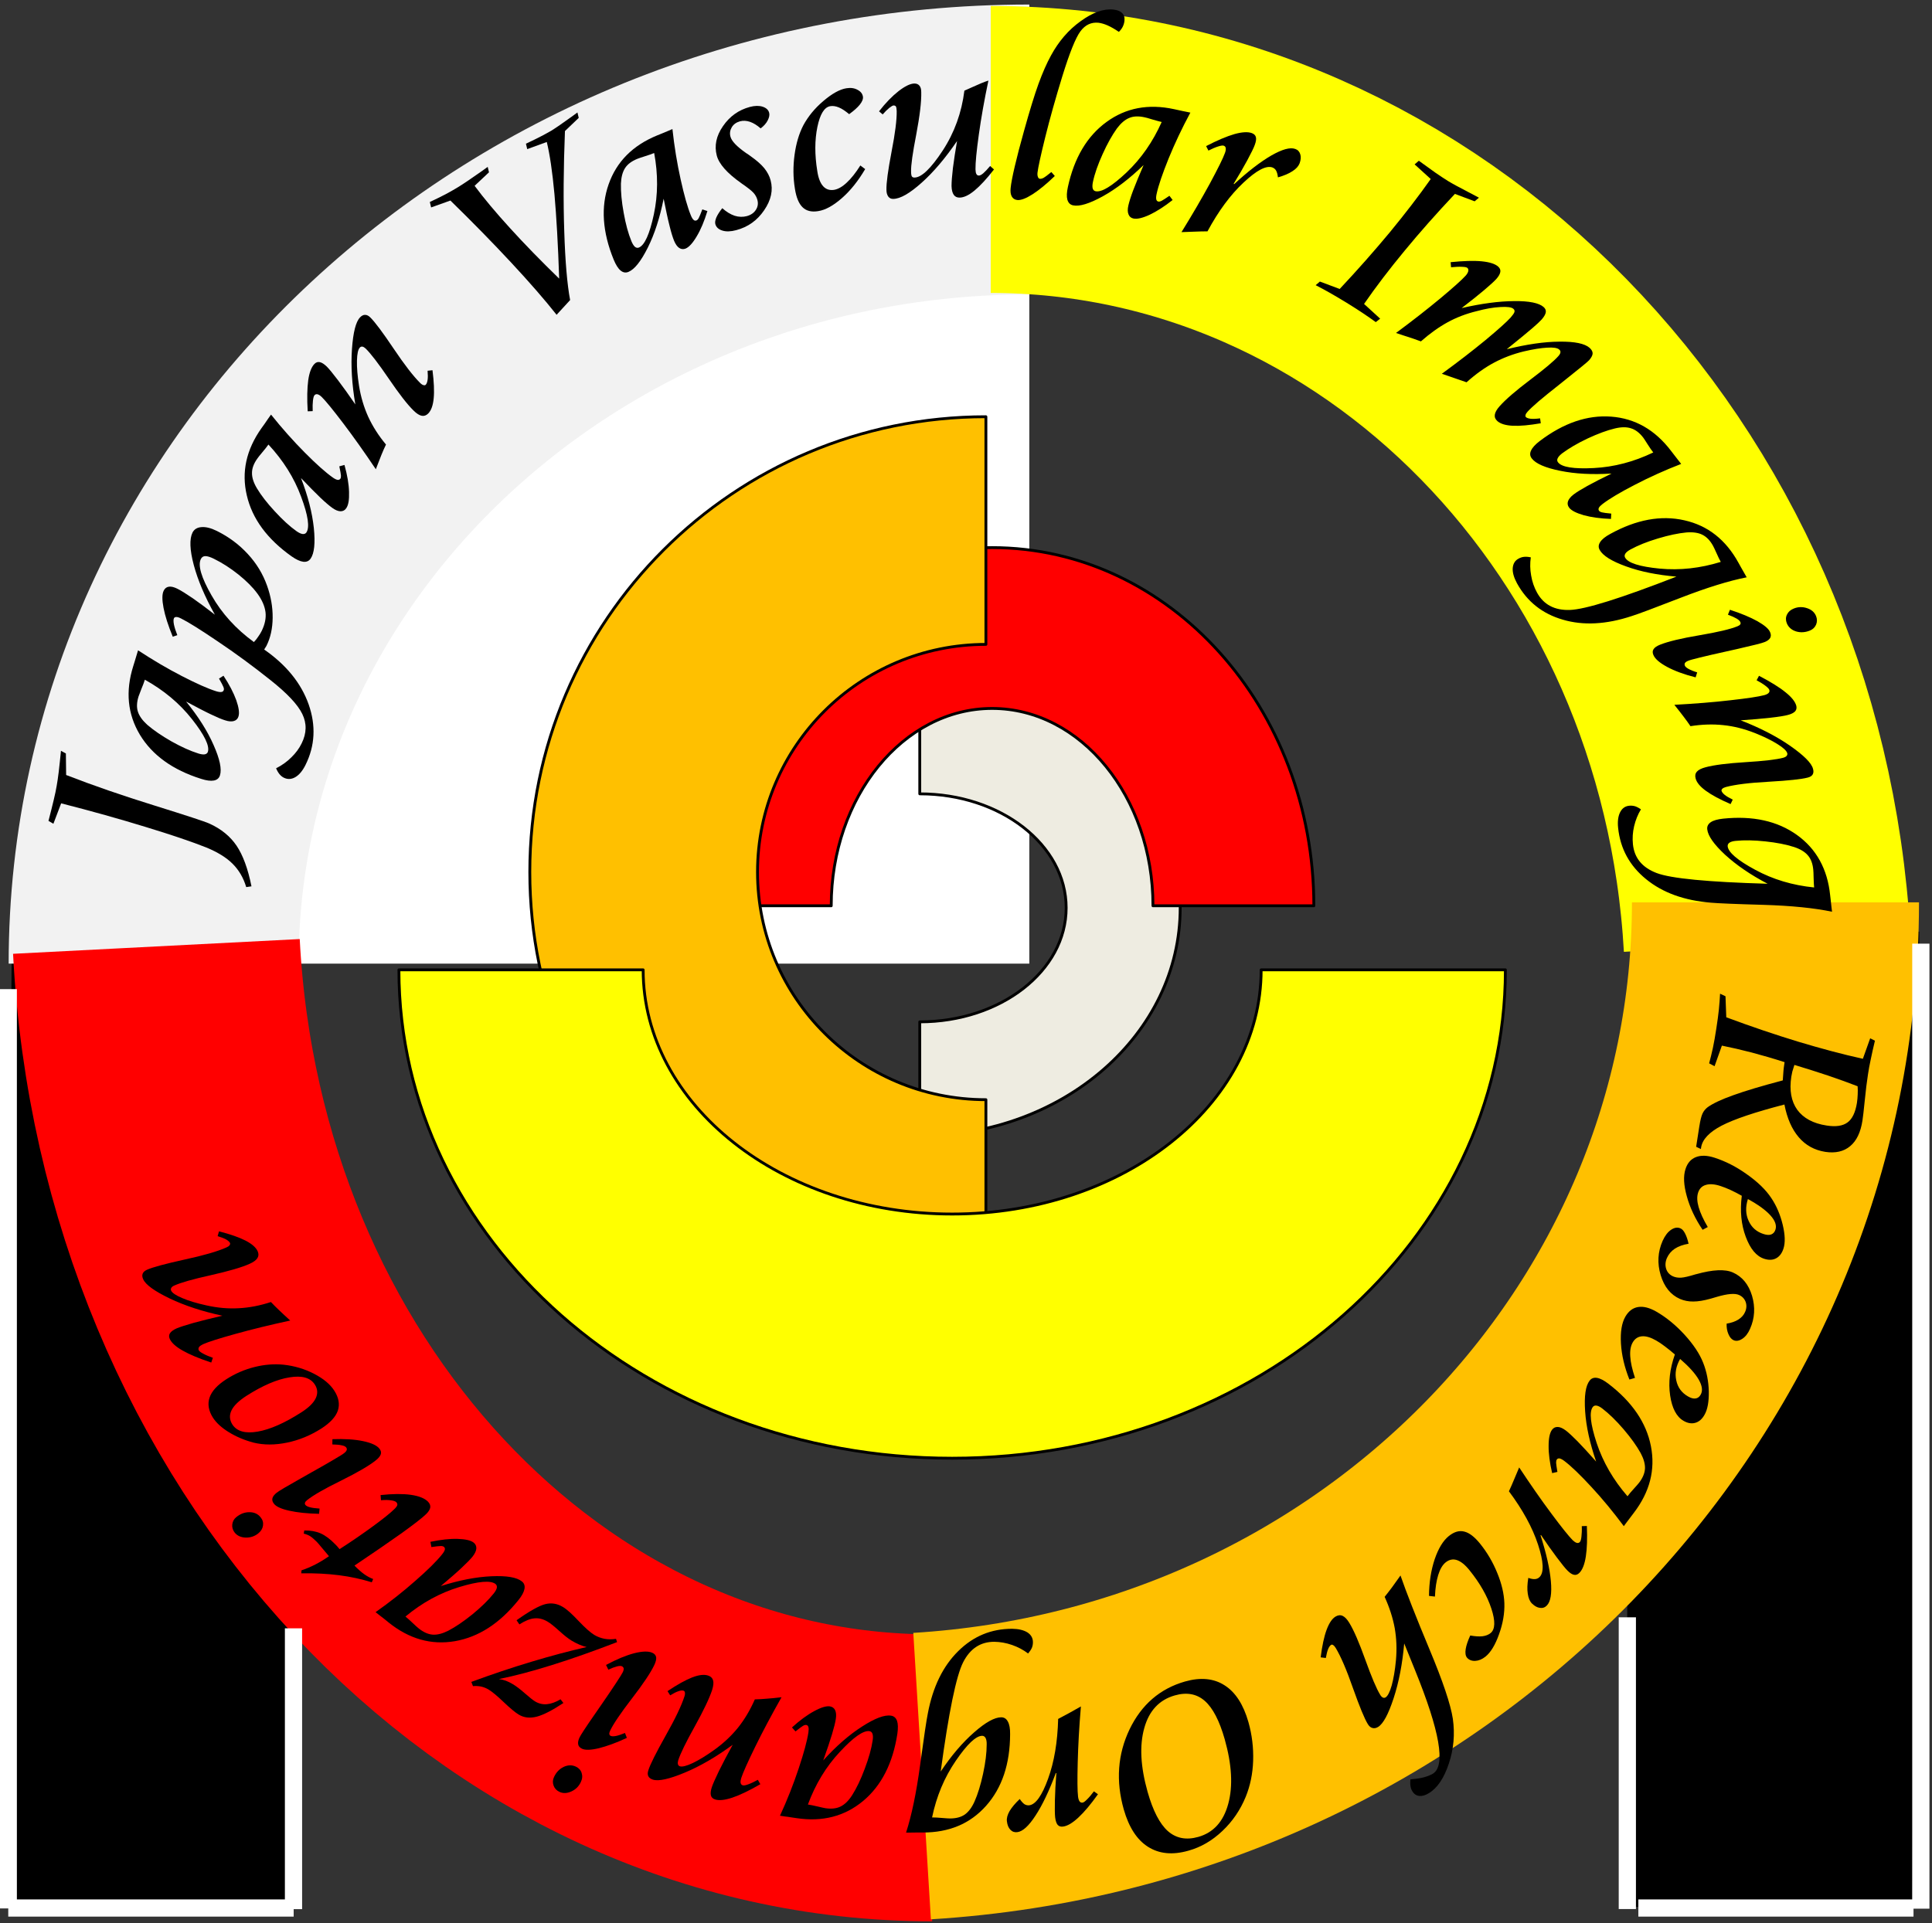
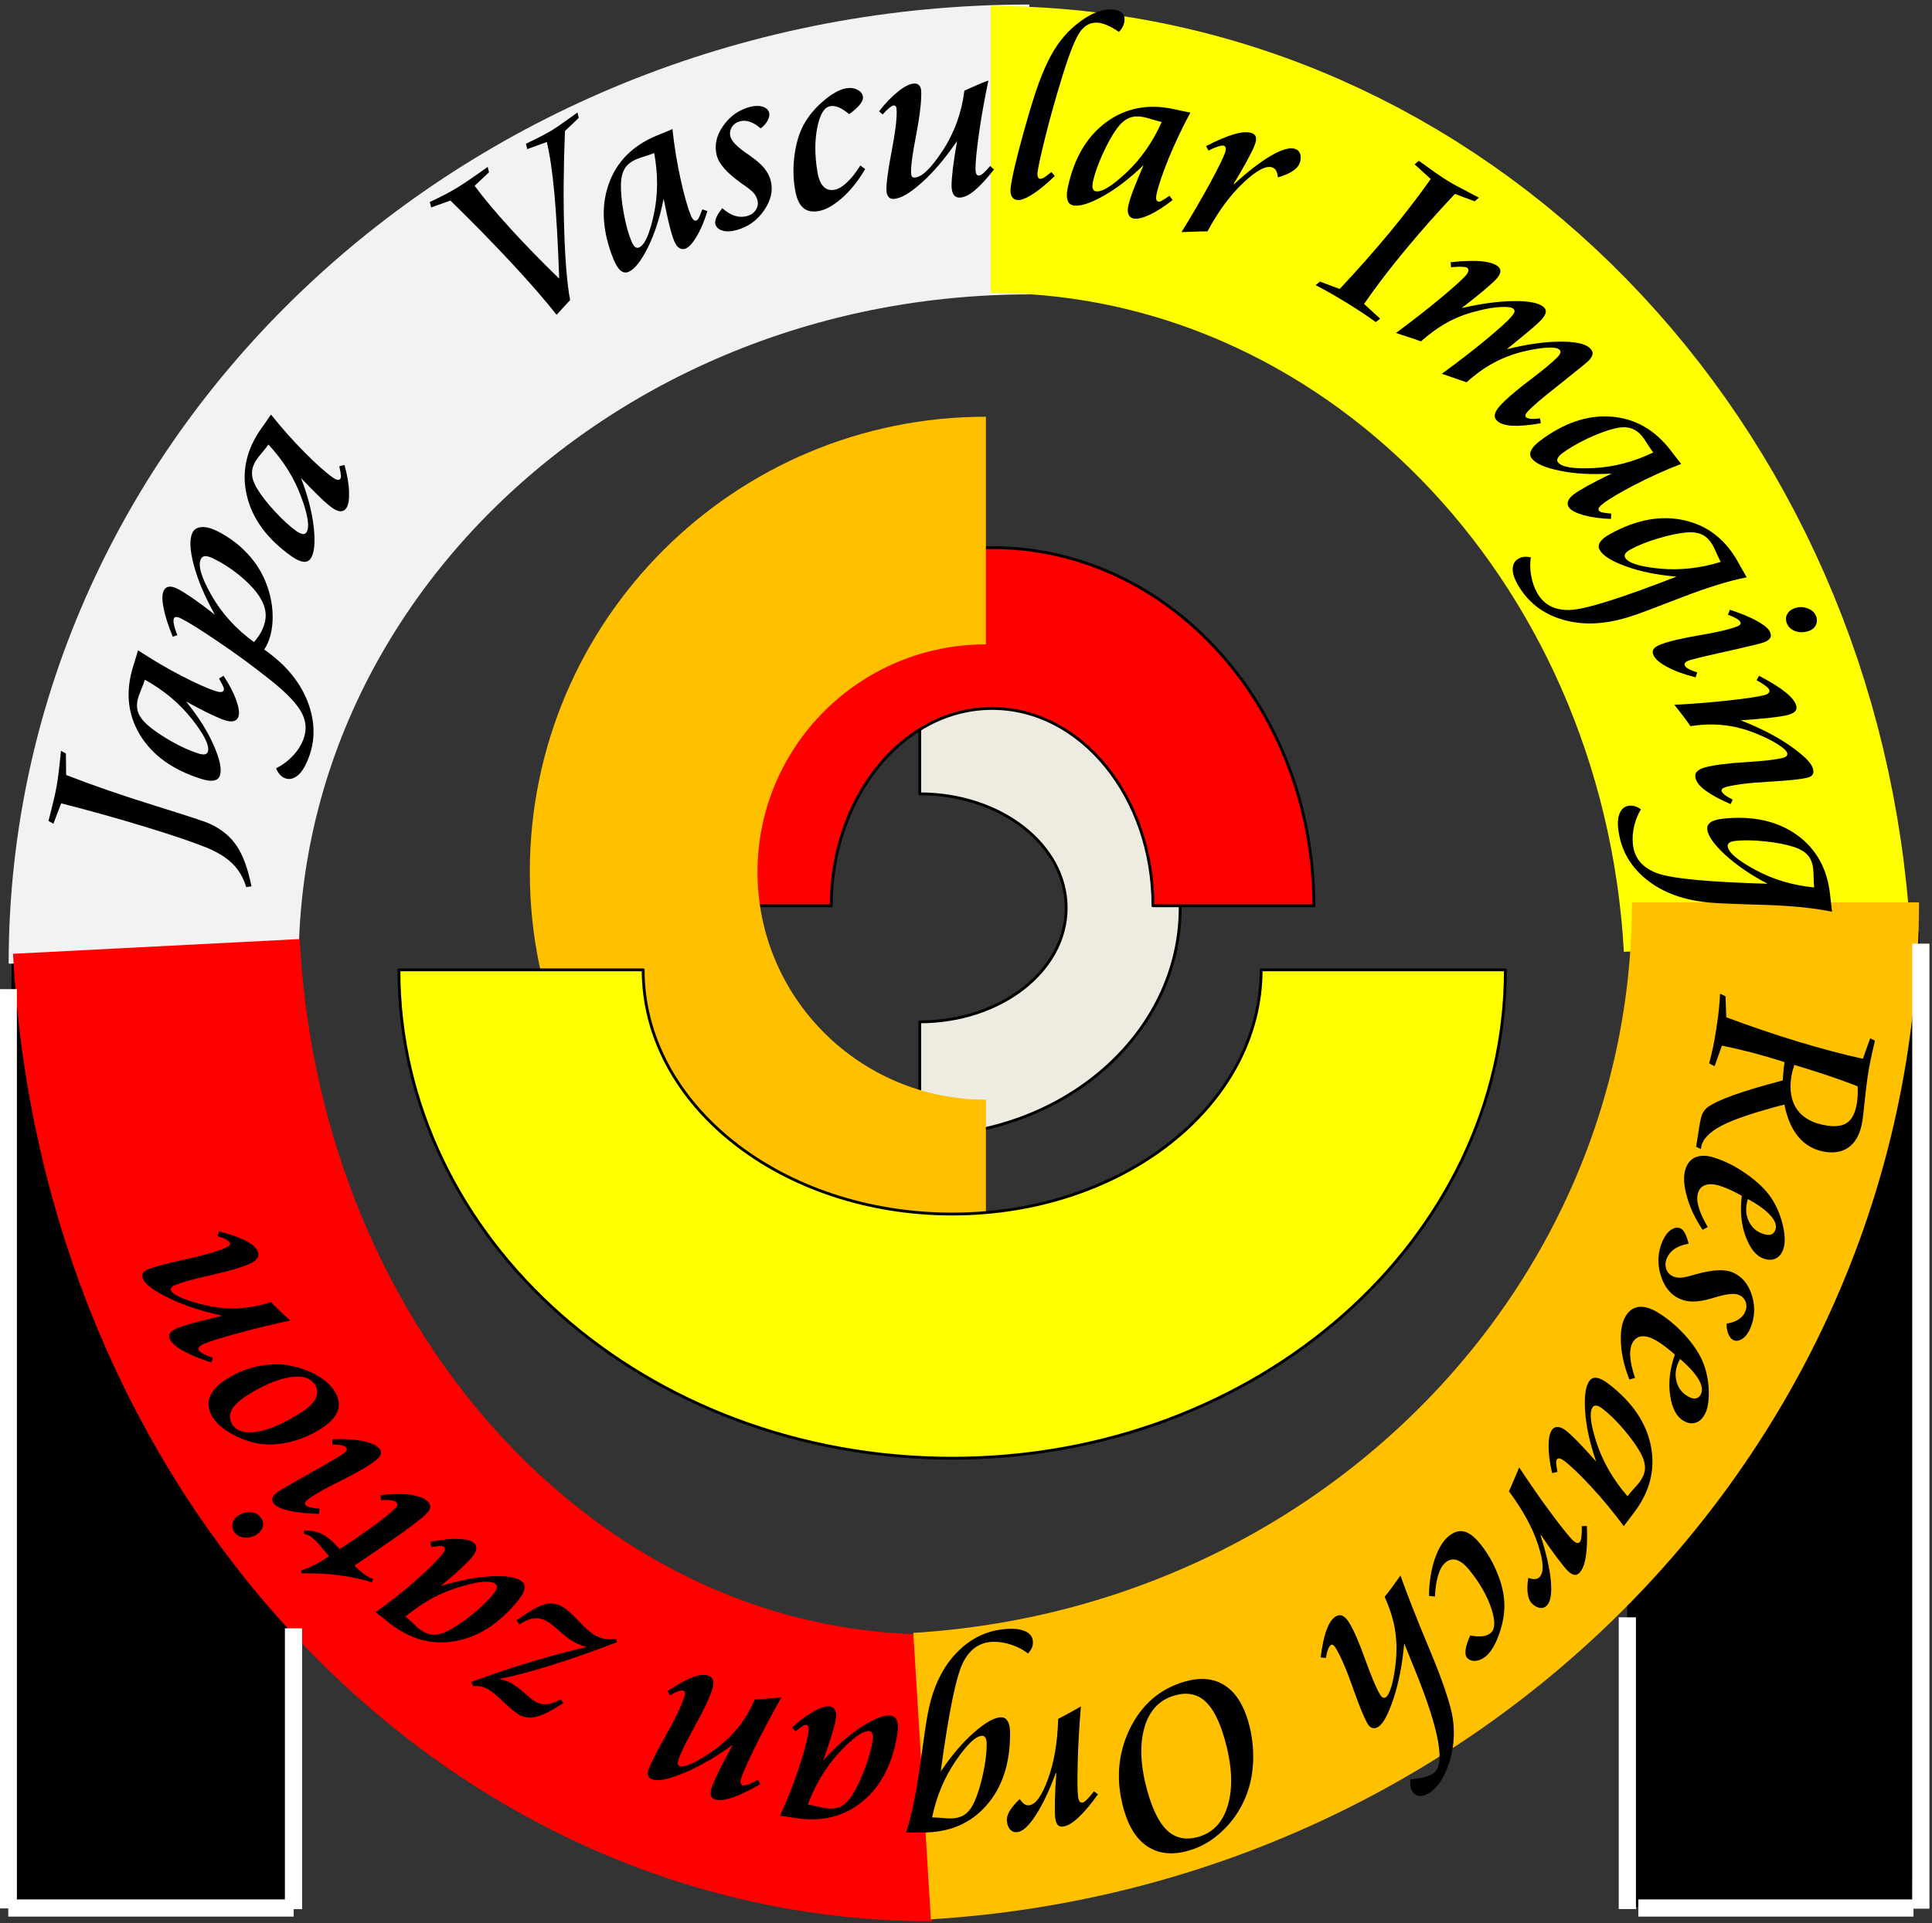
<svg xmlns="http://www.w3.org/2000/svg" width="100%" height="100%" viewBox="0 0 701 698" version="1.1" xml:space="preserve" style="fill-rule:evenodd;clip-rule:evenodd;stroke-linejoin:round;stroke-miterlimit:2;">
  <rect x="0" y="0" width="701" height="698" fill="#333333" stroke="none" />
  <g>
    <rect x="0" y="0" width="700.448" height="697.475" style="fill:none;" />
    <clipPath id="_clip1">
      <rect x="0" y="0" width="700.448" height="697.475" />
    </clipPath>
    <g clip-path="url(#_clip1)">
      <path d="M641.702,692.413l2.625,-354.675" style="fill:none;stroke:#000;stroke-width:104.15px;" />
      <path d="M53.746,692.413l2.625,-354.675" style="fill:none;stroke:#000;stroke-width:104.15px;" />
-       <path d="M373.472,54.248c-175.456,0 -317.726,132.308 -317.726,295.489l317.726,0l0,-295.489Z" style="fill:#fff;" />
      <path d="M373.472,54.248c-175.456,0 -317.726,132.308 -317.726,295.489" style="fill:none;stroke:#f2f2f2;stroke-width:105.21px;" />
      <path d="M338.225,645.227c-149.333,0 -272.761,-132.308 -281.479,-301.739" style="fill:none;stroke:#f00;stroke-width:104.15px;" />
      <path d="M359.473,54.248c149.208,0 272.605,126.308 281.729,288.271" style="fill:none;stroke:#ff0;stroke-width:104.15px;" />
      <path d="M644.202,327.488c0,167.619 -135.521,306.426 -309.633,317.114" style="fill:none;stroke:#ffc000;stroke-width:104.15px;" />
      <path d="M17.592,297.927c0.781,-3.062 1.437,-5.594 1.906,-7.625c0.469,-2 0.844,-3.687 1.062,-5.062c0.25,-1.375 0.5,-3.094 0.75,-5.125c0.25,-2.062 0.5,-4.594 0.812,-7.625l1.781,0.969l0.094,7.812c9.812,3.812 20.498,7.5 32.091,11.093c11.593,3.625 18.217,5.781 19.874,6.531c4.281,1.937 7.562,4.625 9.874,8.031c2.312,3.437 4.125,8.343 5.406,14.749l-1.906,0.281c-1,-3.375 -2.656,-6.187 -4.937,-8.468c-2.25,-2.25 -5.437,-4.219 -9.531,-5.906c-5.187,-2.062 -12.53,-4.562 -21.967,-7.437c-9.468,-2.906 -19.686,-5.781 -30.716,-8.593l-2.812,7.406l-1.781,-1.031Z" />
      <path d="M50.277,252.741c-0.656,2.094 -0.75,3.937 -0.25,5.531c0.5,1.594 1.656,3.187 3.406,4.781c2.25,1.937 5.156,3.937 8.749,6c3.625,2.031 6.874,3.5 9.781,4.406c0.969,0.312 1.781,0.406 2.344,0.312c0.594,-0.125 0.969,-0.437 1.125,-0.937c0.656,-2.156 -1.25,-6.094 -5.781,-11.843c-4.531,-5.75 -10.249,-10.5 -17.092,-14.312c-0.281,0.906 -0.687,2.031 -1.25,3.344c-0.531,1.344 -0.875,2.25 -1.031,2.719Zm-0.187,-16.718c5.343,3.5 10.624,6.625 15.905,9.343c5.281,2.719 9.437,4.562 12.405,5.5c0.812,0.25 1.469,0.344 1.906,0.281c0.469,-0.062 0.75,-0.281 0.875,-0.687c0.125,-0.312 0.062,-0.719 -0.156,-1.219c-0.187,-0.5 -0.719,-1.469 -1.562,-2.969l1.625,-1.031c2.125,3.219 3.656,6.187 4.625,8.843c0.937,2.687 1.219,4.656 0.812,5.937c-0.25,0.844 -0.812,1.406 -1.656,1.656c-0.812,0.25 -1.875,0.187 -3.187,-0.25c-1.25,-0.375 -3,-1.125 -5.281,-2.219c-2.25,-1.062 -5.218,-2.625 -8.874,-4.594c4.406,5.437 7.749,10.687 9.968,15.781c2.25,5.062 3.031,8.75 2.312,11c-0.312,1.031 -1.062,1.656 -2.187,1.875c-1.156,0.219 -2.687,0.031 -4.625,-0.594c-10.343,-3.25 -17.749,-8.593 -22.248,-16.031c-4.468,-7.468 -5.281,-15.749 -2.406,-24.874l0.562,-1.812c0.281,-0.875 0.5,-1.594 0.656,-2.187c0.187,-0.594 0.375,-1.187 0.531,-1.75Z" />
      <path d="M72.87,202.899c-1.125,2.281 0.156,6.687 3.906,13.218c3.718,6.531 8.843,12.156 15.343,16.906c0.625,-0.656 1.156,-1.312 1.594,-2c0.469,-0.656 0.875,-1.312 1.219,-2c1.187,-2.406 1.656,-4.687 1.406,-6.844c-0.281,-2.187 -1.25,-4.437 -2.969,-6.781c-1.687,-2.281 -3.968,-4.562 -6.843,-6.875c-2.906,-2.312 -5.843,-4.219 -8.843,-5.687c-1.344,-0.687 -2.406,-1 -3.156,-1c-0.75,0 -1.312,0.344 -1.656,1.062Zm-13.468,11.468c0.406,-0.844 1.031,-1.312 1.875,-1.437c0.812,-0.125 1.844,0.125 3.094,0.75c1.281,0.625 3.125,1.781 5.562,3.437c2.406,1.687 5.093,3.656 8.031,5.969c-3.656,-6.531 -6.187,-12.531 -7.656,-18.031c-1.469,-5.5 -1.594,-9.437 -0.469,-11.75c0.625,-1.219 1.719,-1.906 3.312,-2c1.562,-0.125 3.406,0.344 5.5,1.375c4.343,2.156 8.093,4.937 11.249,8.375c3.187,3.437 5.5,7.281 6.999,11.5c1.375,3.844 2.062,7.718 2.031,11.625c-0.031,3.875 -0.781,7.281 -2.25,10.218c0,0 -0.094,0.156 -0.281,0.469c-0.219,0.281 -0.375,0.594 -0.531,0.875c8.031,5.594 13.405,12.218 16.124,19.906c2.687,7.687 2.312,14.999 -1.125,21.937c-1.062,2.156 -2.312,3.656 -3.718,4.469c-1.406,0.812 -2.781,0.875 -4.187,0.187c-0.562,-0.281 -1.094,-0.719 -1.562,-1.281c-0.469,-0.594 -0.875,-1.281 -1.219,-2.125c2.031,-1.031 3.875,-2.312 5.468,-3.906c1.625,-1.562 2.906,-3.281 3.812,-5.156c1.812,-3.656 1.906,-7.218 0.219,-10.656c-1.656,-3.437 -5.562,-7.562 -11.687,-12.406c-6.312,-5.031 -12.655,-9.687 -18.999,-13.937c-6.312,-4.281 -10.718,-7.031 -13.249,-8.281c-0.719,-0.375 -1.281,-0.562 -1.719,-0.562c-0.437,-0.031 -0.75,0.125 -0.906,0.437c-0.219,0.437 -0.219,1.219 0,2.344c0.25,1.125 0.656,2.406 1.219,3.812l-1.656,0.562c-1.656,-4.031 -2.781,-7.531 -3.344,-10.468c-0.562,-2.906 -0.562,-5 0.062,-6.25Z" />
      <path d="M93.368,166.432c-1.281,1.781 -1.937,3.531 -1.937,5.187c-0.031,1.687 0.562,3.531 1.781,5.594c1.531,2.562 3.687,5.344 6.5,8.375c2.812,3.062 5.437,5.469 7.906,7.218c0.875,0.594 1.594,0.937 2.187,1c0.562,0.062 1.031,-0.094 1.344,-0.531c1.281,-1.844 0.656,-6.187 -1.906,-13.031c-2.531,-6.875 -6.5,-13.156 -11.843,-18.906c-0.562,0.781 -1.281,1.719 -2.219,2.812c-0.937,1.094 -1.531,1.875 -1.812,2.281Zm4.968,-15.968c3.968,4.969 8.062,9.562 12.249,13.781c4.187,4.219 7.562,7.218 10.124,9.031c0.687,0.5 1.281,0.781 1.719,0.875c0.469,0.062 0.812,-0.062 1.062,-0.406c0.187,-0.25 0.25,-0.656 0.219,-1.187c-0.031,-0.562 -0.25,-1.656 -0.594,-3.312l1.875,-0.5c1.031,3.719 1.594,7 1.656,9.843c0.094,2.844 -0.25,4.781 -1.031,5.875c-0.5,0.75 -1.187,1.094 -2.062,1.094c-0.875,-0.031 -1.844,-0.406 -2.969,-1.219c-1.062,-0.75 -2.531,-2 -4.343,-3.719c-1.812,-1.75 -4.156,-4.094 -7.031,-7.125c2.531,6.531 4.062,12.562 4.656,18.093c0.562,5.5 0.187,9.25 -1.187,11.187c-0.625,0.875 -1.531,1.25 -2.687,1.094c-1.156,-0.156 -2.562,-0.812 -4.218,-1.969c-8.843,-6.281 -14.249,-13.625 -16.218,-22.093c-2,-8.468 -0.219,-16.593 5.312,-24.405l1.125,-1.562c0.5,-0.719 0.937,-1.344 1.281,-1.875c0.344,-0.531 0.719,-1.031 1.062,-1.5Z" />
-       <path d="M114.085,132.089c0.562,-0.594 1.219,-0.812 1.969,-0.656c0.719,0.156 1.562,0.687 2.5,1.594c0.844,0.844 2.187,2.469 4.062,4.937c1.844,2.437 3.968,5.375 6.312,8.812c-1.25,-7.343 -1.656,-14.062 -1.219,-20.156c0.437,-6.062 1.406,-9.875 2.937,-11.437c0.594,-0.625 1.219,-0.937 1.844,-0.906c0.625,0 1.25,0.312 1.875,0.937c1.656,1.625 4.468,5.375 8.437,11.281c3.968,5.906 7.187,10.062 9.687,12.531c0.406,0.406 0.812,0.656 1.156,0.75c0.375,0.094 0.625,0.062 0.812,-0.125c0.344,-0.344 0.562,-0.937 0.687,-1.75c0.125,-0.844 0.125,-1.937 0,-3.344l1.781,-0.187c0.531,4.219 0.687,7.625 0.437,10.187c-0.25,2.594 -0.906,4.406 -1.969,5.5c-0.719,0.719 -1.5,1 -2.344,0.844c-0.875,-0.156 -1.875,-0.781 -3,-1.906c-2.25,-2.187 -5.218,-6.031 -8.968,-11.531c-3.75,-5.5 -6.531,-9.125 -8.374,-10.937c-0.406,-0.375 -0.781,-0.625 -1.156,-0.719c-0.375,-0.062 -0.719,0.031 -0.969,0.312c-0.656,0.656 -1,2.25 -1.062,4.75c-0.062,2.5 0.187,5.562 0.75,9.156c0.656,4.062 1.781,7.812 3.344,11.25c1.594,3.437 3.718,6.812 6.437,10.062c-0.594,1.219 -1.156,2.531 -1.719,3.906c-0.562,1.406 -1.219,3.094 -1.969,5.062c-4.125,-6.156 -8.062,-11.718 -11.812,-16.656c-3.75,-4.937 -6.343,-8.125 -7.812,-9.562c-0.531,-0.531 -1.031,-0.844 -1.469,-0.969c-0.437,-0.125 -0.812,-0.031 -1.125,0.281c-0.281,0.281 -0.469,0.937 -0.594,1.969c-0.125,1.031 -0.156,2.312 -0.094,3.844l-1.812,0.062c-0.281,-4.656 -0.187,-8.406 0.187,-11.25c0.406,-2.844 1.156,-4.812 2.25,-5.937Z" />
      <path d="M155.957,73.31c2.062,-0.969 3.968,-1.906 5.718,-2.812c1.719,-0.937 3.25,-1.781 4.5,-2.562c1.656,-1 4.593,-2.969 8.749,-5.906c0.906,-0.656 1.594,-1.156 2.031,-1.469l0.469,1.969l-5.218,4.906c3.344,4.5 7.624,9.625 12.812,15.312c5.187,5.719 11.155,11.843 17.874,18.374c-0.406,-12.312 -1,-22.562 -1.719,-30.686c-0.75,-8.156 -1.687,-14.437 -2.781,-18.906l-7.093,2.594l-0.469,-1.969c2.344,-1.094 4.218,-2.031 5.656,-2.781c1.437,-0.75 2.625,-1.406 3.593,-1.969c1.469,-0.906 4.031,-2.656 7.656,-5.281c0.781,-0.594 1.375,-1.031 1.781,-1.312l0.469,1.969l-5,4.781c-0.531,13.375 -0.625,25.53 -0.25,36.467c0.344,10.906 1.062,19.218 2.125,24.874l-4.906,5.344c-4.312,-5.469 -9.812,-11.781 -16.499,-18.968c-6.687,-7.187 -14.03,-14.687 -22.03,-22.499l-6.999,2.5l-0.469,-1.969Z" />
      <path d="M231.233,57.654c-2.062,0.844 -3.531,1.937 -4.437,3.344c-0.906,1.406 -1.406,3.312 -1.5,5.687c-0.062,2.969 0.25,6.469 1,10.562c0.719,4.062 1.656,7.5 2.812,10.312c0.406,0.969 0.844,1.656 1.281,2.031c0.469,0.375 0.937,0.437 1.437,0.25c2.062,-0.844 3.875,-4.844 5.406,-12c1.531,-7.156 1.562,-14.593 0.125,-22.312c-0.875,0.375 -2,0.75 -3.375,1.187c-1.375,0.437 -2.281,0.75 -2.75,0.937Zm12.749,-10.812c0.687,6.344 1.687,12.406 2.969,18.218c1.281,5.781 2.5,10.156 3.687,13.031c0.312,0.812 0.656,1.375 1,1.687c0.312,0.312 0.687,0.375 1.062,0.219c0.312,-0.125 0.594,-0.406 0.844,-0.906c0.25,-0.469 0.687,-1.5 1.281,-3.094l1.844,0.594c-1.125,3.687 -2.406,6.75 -3.875,9.187c-1.437,2.437 -2.781,3.906 -4.031,4.437c-0.812,0.312 -1.594,0.25 -2.312,-0.219c-0.719,-0.469 -1.344,-1.344 -1.875,-2.625c-0.5,-1.219 -1.062,-3.031 -1.656,-5.469c-0.625,-2.437 -1.312,-5.687 -2.125,-9.781c-1.375,6.875 -3.281,12.781 -5.75,17.749c-2.5,4.969 -4.812,7.906 -7.031,8.812c-1,0.406 -1.937,0.25 -2.844,-0.5c-0.906,-0.75 -1.719,-2.062 -2.5,-3.937c-4.093,-10.031 -4.718,-19.156 -1.844,-27.343c2.875,-8.218 8.749,-14.124 17.592,-17.749l1.781,-0.719c0.812,-0.344 1.531,-0.625 2.094,-0.875c0.562,-0.25 1.125,-0.5 1.687,-0.719Z" />
      <path d="M272.073,38.811c1.75,-0.469 3.312,-0.5 4.625,-0.094c1.312,0.437 2.094,1.156 2.375,2.187c0.219,0.781 0.031,1.719 -0.531,2.812c-0.562,1.094 -1.437,2.062 -2.562,2.875c-1.312,-1.156 -2.594,-1.937 -3.843,-2.375c-1.281,-0.437 -2.5,-0.5 -3.656,-0.187c-1.312,0.375 -2.312,1.062 -2.969,2.156c-0.625,1.062 -0.812,2.219 -0.469,3.437c0.437,1.625 2.312,3.562 5.593,5.875c0.781,0.5 1.406,0.937 1.812,1.25c2.156,1.531 3.781,2.969 4.875,4.312c1.094,1.375 1.875,2.812 2.281,4.375c0.969,3.562 0.187,7.187 -2.344,10.875c-2.5,3.687 -5.875,6.094 -10.124,7.218c-1.969,0.531 -3.656,0.594 -5.031,0.156c-1.406,-0.437 -2.25,-1.219 -2.562,-2.375c-0.156,-0.625 -0.031,-1.437 0.406,-2.469c0.469,-1 1.156,-2.094 2.125,-3.281c1.5,1.344 3,2.25 4.5,2.75c1.5,0.469 2.969,0.5 4.406,0.125c1.469,-0.406 2.562,-1.156 3.281,-2.281c0.719,-1.094 0.906,-2.344 0.531,-3.656c-0.25,-0.906 -0.719,-1.781 -1.437,-2.562c-0.719,-0.781 -2.156,-1.906 -4.25,-3.344c0,0 -0.094,-0.062 -0.25,-0.187c-5.031,-3.562 -7.968,-6.875 -8.781,-9.937c-0.937,-3.562 -0.219,-7.125 2.25,-10.687c2.437,-3.562 5.687,-5.875 9.749,-6.968" />
      <path d="M307.133,32.03c1.531,-0.25 2.875,-0.062 4,0.562c1.156,0.594 1.781,1.406 1.969,2.469c0.125,0.844 -0.25,1.812 -1.125,2.906c-0.875,1.094 -2.187,2.25 -3.875,3.469c-1.375,-1.156 -2.594,-1.969 -3.718,-2.437c-1.125,-0.469 -2.156,-0.625 -3.125,-0.469c-2.156,0.344 -3.718,2.875 -4.687,7.562c-0.969,4.719 -1,10.062 -0.031,15.999c0.375,2.531 1.094,4.344 2.125,5.5c1.031,1.125 2.344,1.562 3.968,1.312c1.437,-0.25 2.969,-1.094 4.593,-2.625c1.625,-1.5 3.281,-3.594 4.937,-6.219l1.75,1.312c-2.5,4.25 -5.281,7.75 -8.406,10.5c-3.125,2.75 -6,4.344 -8.624,4.75c-2.406,0.406 -4.312,-0.062 -5.656,-1.375c-1.375,-1.312 -2.312,-3.562 -2.812,-6.781c-0.656,-4 -0.687,-8.093 -0.125,-12.25c0.562,-4.156 1.625,-7.718 3.187,-10.75c1.75,-3.219 4.156,-6.187 7.312,-8.843c3.156,-2.687 5.937,-4.219 8.343,-4.594Z" />
      <path d="M358.629,29.249c-1.469,6.968 -2.625,13.468 -3.468,19.531c-0.844,6.031 -1.25,10.281 -1.219,12.687c0.031,0.812 0.125,1.375 0.344,1.719c0.187,0.375 0.5,0.531 0.906,0.531c0.406,0 0.937,-0.281 1.594,-0.844c0.656,-0.562 1.469,-1.437 2.469,-2.625l1.406,1.25c-2.656,3.406 -5,5.937 -7.031,7.625c-2.062,1.719 -3.875,2.562 -5.406,2.594c-0.969,0.031 -1.687,-0.312 -2.187,-1.031c-0.469,-0.687 -0.75,-1.781 -0.781,-3.187c0,-1.437 0.156,-3.625 0.5,-6.531c0.375,-2.937 0.875,-6.187 1.5,-9.781c-4.25,6.219 -8.531,11.281 -12.843,15.124c-4.312,3.875 -7.749,5.844 -10.28,5.875c-0.781,0.031 -1.375,-0.25 -1.812,-0.812c-0.437,-0.594 -0.687,-1.406 -0.687,-2.469c-0.062,-2.469 0.562,-7.062 1.844,-13.781c1.312,-6.719 1.937,-11.656 1.875,-14.843c-0.031,-0.812 -0.125,-1.344 -0.281,-1.625c-0.156,-0.25 -0.437,-0.375 -0.844,-0.375c-0.312,0 -0.844,0.312 -1.562,0.875c-0.719,0.594 -1.531,1.375 -2.406,2.375l-1.312,-1.125c2.375,-3.062 4.75,-5.5 7.062,-7.312c2.344,-1.812 4.25,-2.75 5.75,-2.781c0.812,0 1.406,0.25 1.844,0.781c0.437,0.5 0.656,1.281 0.656,2.312c0.094,3.5 -0.531,8.625 -1.812,15.406c-1.312,6.75 -1.937,11.218 -1.875,13.375c0,0.937 0.094,1.531 0.281,1.844c0.187,0.281 0.531,0.437 1,0.406c2.531,-0.031 5.937,-3.312 10.187,-9.781c4.25,-6.5 6.874,-13.75 7.874,-21.749c0.594,-0.25 1.469,-0.656 2.656,-1.187c2.656,-1.219 4.687,-2.062 6.062,-2.469Z" />
      <path d="M403.97,3.469c1.406,0.156 2.469,0.562 3.156,1.25c0.719,0.719 1,1.625 0.875,2.75c-0.062,0.781 -0.281,1.5 -0.625,2.219c-0.344,0.687 -0.812,1.312 -1.406,1.875c-1.437,-0.969 -2.781,-1.75 -4.031,-2.312c-1.25,-0.562 -2.406,-0.875 -3.406,-1c-2.594,-0.25 -4.781,0.781 -6.5,3.094c-1.75,2.344 -3.937,7.781 -6.593,16.374c-2.406,7.843 -4.468,15.156 -6.156,21.937c-1.687,6.812 -2.625,11.125 -2.844,13.031c-0.062,0.625 0,1.156 0.156,1.531c0.156,0.406 0.375,0.625 0.656,0.656c0.437,0.062 0.875,-0.062 1.375,-0.312c0.5,-0.281 1.437,-0.969 2.844,-2.125l1.25,1.437c-3,2.906 -5.687,5.094 -8.062,6.625c-2.406,1.531 -4.25,2.219 -5.531,2.094c-0.906,-0.094 -1.562,-0.5 -2,-1.25c-0.437,-0.75 -0.562,-1.781 -0.437,-3.031c0.156,-1.656 0.656,-4.312 1.5,-7.906c0.844,-3.625 1.969,-7.937 3.375,-12.937c2.031,-7.312 3.781,-13 5.25,-17.062c1.5,-4.094 3,-7.5 4.531,-10.281c2.781,-5.125 6.343,-9.281 10.749,-12.437c4.375,-3.187 8.343,-4.594 11.874,-4.219Z" />
      <path d="M415.25,42.561c-2.156,-0.469 -4,-0.406 -5.531,0.25c-1.562,0.625 -3.031,1.906 -4.468,3.812c-1.719,2.406 -3.468,5.5 -5.156,9.25c-1.719,3.781 -2.906,7.156 -3.531,10.125c-0.219,1.031 -0.25,1.812 -0.094,2.375c0.156,0.562 0.5,0.906 1.031,1.031c2.187,0.469 5.937,-1.812 11.249,-6.812c5.312,-5.031 9.562,-11.156 12.749,-18.312c-0.937,-0.219 -2.062,-0.531 -3.437,-0.937c-1.375,-0.437 -2.312,-0.687 -2.812,-0.781Zm16.655,-1.687c-3.031,5.625 -5.656,11.187 -7.906,16.687c-2.219,5.5 -3.687,9.781 -4.343,12.843c-0.187,0.844 -0.219,1.469 -0.125,1.937c0.094,0.437 0.344,0.719 0.75,0.812c0.312,0.062 0.719,-0.031 1.219,-0.281c0.469,-0.25 1.406,-0.844 2.812,-1.812l1.156,1.531c-3,2.375 -5.812,4.156 -8.374,5.375c-2.594,1.187 -4.531,1.625 -5.843,1.344c-0.875,-0.187 -1.469,-0.687 -1.781,-1.5c-0.344,-0.781 -0.375,-1.875 -0.062,-3.219c0.281,-1.25 0.844,-3.094 1.719,-5.437c0.906,-2.344 2.156,-5.437 3.812,-9.25c-5.031,4.875 -9.968,8.656 -14.811,11.343c-4.875,2.687 -8.468,3.781 -10.78,3.281c-1.062,-0.219 -1.719,-0.906 -2.062,-2.031c-0.312,-1.125 -0.25,-2.656 0.187,-4.656c2.312,-10.593 6.968,-18.437 13.999,-23.562c6.999,-5.125 15.186,-6.687 24.529,-4.656l1.875,0.406c0.875,0.219 1.625,0.344 2.219,0.469c0.625,0.125 1.219,0.25 1.812,0.375Z" />
      <path d="M454.216,48.311c0.812,0.312 1.312,0.781 1.469,1.469c0.187,0.687 0.031,1.625 -0.406,2.812c-0.375,1.062 -1.281,2.906 -2.687,5.531c-1.406,2.594 -3.062,5.469 -4.968,8.562l0.156,0.156c5.062,-4.656 9.562,-8.125 13.499,-10.406c3.937,-2.25 6.843,-3.062 8.687,-2.375c0.937,0.312 1.531,0.969 1.812,1.906c0.312,0.937 0.219,2.031 -0.219,3.281c-0.406,1.062 -1.25,2.031 -2.594,2.875c-1.312,0.875 -3.062,1.625 -5.281,2.25c-0.125,-1.062 -0.344,-1.875 -0.656,-2.437c-0.312,-0.562 -0.781,-0.937 -1.344,-1.156c-2.219,-0.812 -5.718,1 -10.468,5.469c-4.75,4.437 -9.124,10.343 -13.093,17.718c-1.312,0 -3.031,0.031 -5.156,0.125c-2.156,0.062 -3.562,0.125 -4.281,0.156c3.906,-6.312 7.343,-12.218 10.312,-17.656c2.937,-5.469 4.781,-9.156 5.468,-11.093c0.25,-0.687 0.344,-1.25 0.281,-1.719c-0.062,-0.469 -0.312,-0.75 -0.75,-0.906c-0.344,-0.125 -1.031,-0.031 -2,0.281c-1,0.312 -2.187,0.812 -3.531,1.5l-0.844,-1.625c4.031,-2.094 7.437,-3.531 10.218,-4.344c2.781,-0.781 4.906,-0.906 6.375,-0.375Z" />
      <path d="M514.805,58.342c2.312,1.687 4.312,3.125 6.031,4.344c1.719,1.187 3.25,2.187 4.593,3.031c1.375,0.844 4.062,2.312 7.999,4.344c1.375,0.75 2.437,1.312 3.187,1.687l-1.562,1.312l-7.156,-2.687c-6.656,7.062 -12.749,13.937 -18.28,20.656c-5.531,6.687 -10.437,13.125 -14.686,19.281l5.843,5.344l-1.594,1.25c-1.562,-1.125 -3.125,-2.219 -4.718,-3.281c-1.594,-1.062 -3.593,-2.344 -5.968,-3.812c-2.312,-1.406 -4.312,-2.594 -6.031,-3.562c-1.687,-0.969 -3.406,-1.875 -5.093,-2.75l1.531,-1.312l7.187,2.687c6.593,-7.031 12.624,-13.875 18.155,-20.531c5.5,-6.687 10.468,-13.125 14.874,-19.374l-5.843,-5.312l1.531,-1.312Z" />
      <path d="M543.616,96.778c0.625,0.562 0.875,1.187 0.75,1.937c-0.125,0.719 -0.594,1.594 -1.469,2.562c-0.75,0.812 -2.187,2.156 -4.375,4c-2.187,1.844 -4.906,4.031 -8.187,6.531c7.218,-1.656 13.593,-2.5 19.061,-2.531c5.468,-0.062 9.031,0.687 10.687,2.156c0.625,0.562 0.906,1.187 0.781,1.937c-0.125,0.719 -0.625,1.594 -1.469,2.562c-0.687,0.75 -1.781,1.781 -3.312,3.094c-1.5,1.312 -4.625,3.875 -9.374,7.718c7.218,-1.781 13.593,-2.719 19.124,-2.75c5.531,-0.062 9.156,0.687 10.937,2.25c0.75,0.687 1.125,1.375 1.094,2.062c-0.031,0.687 -0.469,1.5 -1.281,2.437c-0.469,0.531 -3.125,2.719 -7.968,6.562l-2.656,2.125c-3.25,2.562 -5.843,4.656 -7.749,6.281c-1.906,1.656 -3.219,2.875 -3.968,3.719c-0.406,0.437 -0.625,0.812 -0.719,1.187c-0.094,0.344 -0.031,0.594 0.156,0.781c0.344,0.312 0.937,0.5 1.781,0.594c0.812,0.062 1.937,0.031 3.344,-0.156l0.25,1.781c-4.187,0.719 -7.593,1.031 -10.155,0.906c-2.594,-0.125 -4.437,-0.687 -5.593,-1.687c-0.75,-0.687 -1.062,-1.437 -0.937,-2.312c0.125,-0.875 0.687,-1.906 1.75,-3.094c2.125,-2.406 5.812,-5.594 11.062,-9.562c5.281,-4 8.687,-6.844 10.249,-8.625c0.469,-0.531 0.719,-0.969 0.75,-1.375c0.062,-0.375 -0.094,-0.719 -0.469,-1.031c-0.625,-0.562 -2.094,-0.812 -4.375,-0.656c-2.25,0.125 -5.062,0.562 -8.374,1.344c-3.906,0.937 -7.531,2.312 -10.874,4.094c-3.344,1.781 -6.656,4.156 -9.968,7.125c-0.844,-0.312 -2.281,-0.812 -4.343,-1.5c-2.031,-0.687 -3.593,-1.219 -4.625,-1.594c5.843,-4.25 11.124,-8.343 15.843,-12.218c4.687,-3.906 7.718,-6.625 9.124,-8.187c0.781,-0.906 1.25,-1.562 1.375,-2c0.125,-0.437 0,-0.844 -0.375,-1.156c-0.625,-0.594 -2.219,-0.812 -4.718,-0.656c-2.531,0.125 -5.406,0.625 -8.624,1.5c-3.843,0.937 -7.343,2.281 -10.53,4.031c-3.187,1.75 -6.437,4.062 -9.687,6.937c-1.5,-0.594 -3.718,-1.312 -6.625,-2.25c-1.094,-0.375 -1.875,-0.625 -2.406,-0.812c5.968,-4.406 11.312,-8.593 16.093,-12.562c4.75,-3.969 7.812,-6.719 9.187,-8.25c0.531,-0.594 0.812,-1.125 0.937,-1.625c0.094,-0.5 0,-0.875 -0.312,-1.156c-0.25,-0.25 -0.906,-0.375 -1.937,-0.406c-1.031,-0.062 -2.344,0 -4,0.156l-0.156,-1.844c4.656,-0.469 8.406,-0.594 11.28,-0.312c2.844,0.281 4.843,0.906 6,1.937Z" />
      <path d="M596.237,158.838c-1.344,-1.75 -2.812,-2.875 -4.406,-3.375c-1.594,-0.531 -3.531,-0.531 -5.875,0.031c-2.875,0.687 -6.187,1.906 -9.937,3.656c-3.75,1.781 -6.812,3.594 -9.249,5.406c-0.812,0.656 -1.344,1.219 -1.594,1.781c-0.25,0.531 -0.219,1 0.125,1.437c1.344,1.781 5.687,2.469 12.999,2.094c7.281,-0.375 14.499,-2.25 21.561,-5.656c-0.594,-0.75 -1.25,-1.719 -2.031,-2.937c-0.75,-1.219 -1.312,-2.031 -1.594,-2.437Zm13.749,9.531c-5.968,2.312 -11.562,4.844 -16.842,7.593c-5.281,2.719 -9.156,5.031 -11.655,6.937c-0.687,0.531 -1.125,0.969 -1.344,1.375c-0.219,0.406 -0.187,0.781 0.062,1.125c0.187,0.25 0.562,0.437 1.094,0.562c0.5,0.125 1.625,0.281 3.312,0.437l-0.094,1.937c-3.843,-0.125 -7.124,-0.594 -9.874,-1.344c-2.719,-0.781 -4.5,-1.687 -5.312,-2.75c-0.531,-0.719 -0.687,-1.5 -0.406,-2.312c0.281,-0.812 0.969,-1.656 2.031,-2.469c1.062,-0.812 2.687,-1.812 4.875,-3.031c2.187,-1.219 5.156,-2.75 8.906,-4.562c-6.999,0.437 -13.218,0.125 -18.655,-1c-5.437,-1.094 -8.874,-2.594 -10.312,-4.5c-0.656,-0.844 -0.75,-1.812 -0.25,-2.844c0.469,-1.062 1.531,-2.219 3.125,-3.437c8.656,-6.562 17.28,-9.531 25.967,-8.875c8.656,0.656 15.874,4.781 21.686,12.406l1.156,1.5c0.531,0.719 1,1.312 1.406,1.812c0.375,0.5 0.75,0.969 1.125,1.437Z" />
      <path d="M621.547,198.087c-1.062,-1.937 -2.344,-3.25 -3.843,-4c-1.469,-0.75 -3.406,-1.031 -5.812,-0.844c-2.937,0.281 -6.406,1 -10.343,2.187c-3.968,1.187 -7.281,2.531 -9.968,4c-0.906,0.5 -1.531,1 -1.844,1.5c-0.312,0.5 -0.344,0.969 -0.094,1.437c1.094,1.969 5.25,3.281 12.562,4c7.281,0.687 14.655,-0.125 22.155,-2.437c-0.469,-0.812 -0.969,-1.906 -1.562,-3.219c-0.594,-1.312 -1,-2.187 -1.25,-2.625Zm12.218,11.437c-6.406,1.25 -14.374,3.719 -23.904,7.406c-9.531,3.687 -15.468,5.937 -17.811,6.656c-9.249,3.062 -17.592,3.5 -24.998,1.312c-7.437,-2.156 -12.968,-6.562 -16.624,-13.187c-1.125,-2.062 -1.656,-3.906 -1.562,-5.5c0.125,-1.594 0.812,-2.781 2.125,-3.469c0.656,-0.375 1.344,-0.594 2.062,-0.656c0.687,-0.062 1.5,0 2.375,0.187c-0.312,2.156 -0.281,4.344 0.125,6.594c0.375,2.25 1.094,4.312 2.125,6.187c2.406,4.406 6.406,6.5 11.937,6.312c5.562,-0.187 18.467,-4.219 38.653,-12.093c-6.968,-0.594 -13.062,-1.812 -18.28,-3.719c-5.218,-1.875 -8.406,-3.875 -9.562,-5.969c-0.531,-0.937 -0.469,-1.875 0.187,-2.875c0.625,-0.969 1.812,-1.937 3.593,-2.906c9.499,-5.25 18.499,-6.906 26.967,-4.969c8.499,1.906 15.03,7.062 19.624,15.437l0.937,1.687c0.437,0.781 0.812,1.437 1.125,1.969c0.312,0.531 0.625,1.094 0.906,1.594Z" />
      <path d="M642.265,229.461c0.344,0.812 0.344,1.5 0,2.094c-0.344,0.594 -1,1.062 -2,1.469c-0.969,0.406 -4.25,1.219 -9.843,2.5c-1.906,0.406 -3.375,0.75 -4.468,1c-3.656,0.812 -6.687,1.5 -9.093,2.094c-2.375,0.594 -3.812,0.969 -4.281,1.187c-0.594,0.219 -0.969,0.5 -1.187,0.781c-0.187,0.281 -0.219,0.625 -0.062,1c0.156,0.406 0.625,0.781 1.344,1.187c0.75,0.406 1.781,0.844 3.125,1.25l-0.562,1.812c-4.218,-1.062 -7.656,-2.344 -10.374,-3.812c-2.719,-1.469 -4.375,-2.906 -4.968,-4.344c-0.344,-0.812 -0.312,-1.5 0.094,-2.094c0.375,-0.594 1.156,-1.125 2.312,-1.594c2.875,-1.156 7.624,-2.312 14.311,-3.437c6.656,-1.125 11.249,-2.219 13.78,-3.25c0.469,-0.187 0.812,-0.406 1,-0.656c0.187,-0.25 0.219,-0.531 0.094,-0.781c-0.156,-0.469 -0.625,-0.906 -1.344,-1.344c-0.75,-0.437 -1.812,-0.937 -3.187,-1.437l0.719,-1.781c4.062,1.312 7.406,2.719 9.999,4.156c2.562,1.469 4.125,2.781 4.593,4Zm16.655,-5.906c0.437,1.062 0.437,2.125 0.031,3.125c-0.437,1 -1.156,1.719 -2.219,2.156c-1.75,0.719 -3.468,0.812 -5.093,0.312c-1.625,-0.531 -2.719,-1.5 -3.312,-2.937c-0.437,-1.094 -0.437,-2.125 0.031,-3.125c0.469,-1 1.281,-1.75 2.469,-2.219c1.594,-0.656 3.187,-0.687 4.812,-0.156c1.625,0.531 2.719,1.469 3.281,2.844Z" />
      <path d="M651.764,256.147c0.187,0.812 0.062,1.469 -0.437,2.031c-0.5,0.531 -1.406,1 -2.656,1.312c-1.156,0.312 -3.25,0.656 -6.312,1c-3.031,0.344 -6.656,0.656 -10.78,0.937c6.937,2.687 12.905,5.75 17.905,9.218c5,3.5 7.812,6.281 8.343,8.375c0.25,0.844 0.187,1.531 -0.125,2.062c-0.312,0.531 -0.906,0.906 -1.781,1.125c-2.25,0.594 -6.906,1.094 -13.999,1.5c-7.093,0.375 -12.343,1.031 -15.749,1.937c-0.531,0.156 -0.937,0.344 -1.219,0.594c-0.281,0.281 -0.375,0.531 -0.312,0.781c0.125,0.469 0.531,0.969 1.156,1.469c0.656,0.531 1.625,1.094 2.906,1.719l-0.781,1.625c-3.906,-1.687 -6.906,-3.312 -8.999,-4.844c-2.062,-1.5 -3.312,-3 -3.687,-4.469c-0.281,-1 -0.125,-1.812 0.469,-2.469c0.562,-0.656 1.625,-1.187 3.156,-1.594c3.031,-0.812 7.843,-1.437 14.499,-1.844c6.625,-0.406 11.187,-0.937 13.655,-1.594c0.562,-0.156 0.969,-0.375 1.219,-0.656c0.25,-0.281 0.344,-0.625 0.25,-1c-0.25,-0.875 -1.437,-2 -3.562,-3.312c-2.125,-1.344 -4.875,-2.687 -8.249,-4.031c-3.812,-1.5 -7.624,-2.469 -11.405,-2.844c-3.75,-0.406 -7.718,-0.281 -11.905,0.375c-0.75,-1.125 -1.594,-2.281 -2.5,-3.469c-0.906,-1.219 -2.031,-2.625 -3.344,-4.281c7.406,-0.406 14.186,-0.937 20.342,-1.656c6.187,-0.687 10.249,-1.312 12.249,-1.844c0.719,-0.187 1.219,-0.437 1.562,-0.75c0.344,-0.344 0.437,-0.719 0.312,-1.125c-0.094,-0.375 -0.562,-0.875 -1.375,-1.5c-0.844,-0.656 -1.906,-1.312 -3.25,-2.031l0.875,-1.625c4.125,2.156 7.343,4.125 9.562,5.937c2.25,1.781 3.562,3.437 3.968,4.937Z" />
      <path d="M657.92,315.614c-0.219,-2.219 -0.875,-3.937 -1.969,-5.187c-1.094,-1.281 -2.75,-2.281 -5.031,-3.031c-2.812,-0.906 -6.281,-1.594 -10.405,-2.031c-4.125,-0.437 -7.687,-0.5 -10.718,-0.187c-1.031,0.094 -1.781,0.312 -2.281,0.656c-0.5,0.344 -0.687,0.781 -0.656,1.312c0.25,2.219 3.562,5.062 9.999,8.531c6.437,3.5 13.561,5.625 21.373,6.406c-0.094,-0.937 -0.156,-2.156 -0.187,-3.562c-0.031,-1.437 -0.062,-2.406 -0.125,-2.906Zm6.812,15.281c-6.375,-1.344 -14.686,-2.187 -24.904,-2.5c-10.218,-0.281 -16.561,-0.562 -18.999,-0.781c-9.718,-0.781 -17.561,-3.625 -23.561,-8.531c-6,-4.875 -9.374,-11.093 -10.155,-18.624c-0.25,-2.312 0,-4.219 0.719,-5.656c0.719,-1.437 1.812,-2.219 3.281,-2.375c0.75,-0.094 1.469,0 2.156,0.187c0.656,0.219 1.375,0.594 2.125,1.125c-1.125,1.844 -1.937,3.875 -2.469,6.094c-0.531,2.25 -0.656,4.406 -0.437,6.562c0.5,4.969 3.344,8.437 8.562,10.437c5.187,2 18.624,3.281 40.309,3.906c-6.218,-3.25 -11.343,-6.781 -15.436,-10.531c-4.062,-3.781 -6.218,-6.844 -6.468,-9.218c-0.125,-1.062 0.312,-1.937 1.281,-2.594c0.969,-0.656 2.469,-1.062 4.468,-1.281c10.78,-1.125 19.717,0.844 26.779,5.906c7.062,5.062 11.093,12.375 12.062,21.874l0.219,1.906c0.094,0.875 0.156,1.656 0.25,2.281c0.062,0.594 0.156,1.219 0.219,1.812Z" />
      <path d="M673.762,400.298c0.156,-1.062 0.25,-2.094 0.281,-3.125c0.062,-1 0.031,-2 -0.031,-2.937c-3.219,-1.25 -6.749,-2.531 -10.624,-3.844c-3.843,-1.281 -7.968,-2.594 -12.312,-3.906c-0.312,0.937 -0.562,1.719 -0.75,2.406c-0.156,0.687 -0.281,1.312 -0.375,1.875c-0.75,4.937 -0.031,8.937 2.156,12c2.219,3.031 5.75,4.969 10.655,5.719c3.344,0.531 5.875,0.156 7.593,-1.125c1.719,-1.25 2.844,-3.625 3.406,-7.062Zm6.531,-22.593c-0.594,2.469 -1.094,4.719 -1.5,6.687c-0.437,2 -0.781,3.844 -1.031,5.594c-0.406,2.531 -0.781,5.656 -1.156,9.375c-0.375,3.719 -0.656,6.187 -0.844,7.343c-0.656,4.25 -2.125,7.343 -4.468,9.281c-2.312,1.937 -5.343,2.625 -9.031,2.062c-3.906,-0.625 -7.093,-2.375 -9.593,-5.281c-2.5,-2.906 -4.25,-6.875 -5.218,-11.906c-10.718,2.781 -18.311,5.344 -22.811,7.687c-4.468,2.344 -6.937,4.969 -7.406,7.843l-0.094,0.625l-1.719,-0.812l1.156,-7.406c0.344,-2.156 0.719,-3.719 1.156,-4.656c0.437,-0.937 1.062,-1.687 1.875,-2.312c1.875,-1.344 4.968,-2.812 9.281,-4.344c4.312,-1.562 10.28,-3.344 17.967,-5.375c0.094,-1.562 0.187,-2.75 0.25,-3.5c0.062,-0.75 0.156,-1.437 0.25,-2.062l0.156,-1.062c-4.187,-1.344 -8.156,-2.5 -11.937,-3.5c-3.75,-0.969 -7.374,-1.812 -10.812,-2.5l-2.656,7.468l-1.969,-1.031c0.5,-1.875 0.969,-3.781 1.375,-5.656c0.406,-1.906 0.812,-4.219 1.219,-6.906c0.437,-2.687 0.719,-5 0.937,-6.937c0.187,-1.937 0.344,-3.875 0.437,-5.781l1.969,0.937l0.281,7.625c9.062,3.375 17.749,6.312 26.061,8.843c8.312,2.5 16.124,4.594 23.498,6.219l2.656,-7.437l1.719,0.875Z" />
      <path d="M644.202,446.265c0.5,-1.531 -0.125,-3.281 -1.844,-5.187c-1.719,-1.906 -4.437,-3.875 -8.156,-5.906c-0.906,2.844 -0.844,5.5 0.25,7.875c1.062,2.406 2.875,4 5.406,4.812c1.156,0.375 2.094,0.437 2.812,0.156c0.719,-0.281 1.25,-0.844 1.531,-1.75Zm2.906,6.875c-0.531,1.687 -1.437,2.875 -2.656,3.531c-1.219,0.656 -2.656,0.719 -4.312,0.187c-2.844,-0.906 -5.062,-3.562 -6.718,-8c-1.656,-4.406 -2.125,-9.375 -1.437,-14.874c-1.437,-0.812 -2.844,-1.531 -4.125,-2.125c-1.312,-0.594 -2.5,-1.062 -3.562,-1.406c-2.156,-0.719 -3.968,-0.844 -5.375,-0.406c-1.406,0.406 -2.344,1.375 -2.812,2.875c-0.437,1.406 -0.375,3.125 0.219,5.187c0.594,2.062 1.687,4.469 3.312,7.218l-1.875,1c-2.687,-4 -4.593,-8.031 -5.718,-12.125c-1.156,-4.094 -1.312,-7.375 -0.5,-9.875c0.687,-2.219 1.969,-3.656 3.781,-4.375c1.844,-0.719 4.093,-0.656 6.781,0.219c3.968,1.281 7.906,3.281 11.78,6.062c3.906,2.75 6.812,5.594 8.749,8.5c1.937,2.875 3.312,6.125 4.187,9.75c0.875,3.656 0.969,6.531 0.281,8.656Z" />
      <path d="M634.984,482.264c-0.719,1.656 -1.656,2.875 -2.812,3.625c-1.156,0.75 -2.219,0.937 -3.187,0.5c-0.75,-0.344 -1.375,-1.062 -1.844,-2.187c-0.5,-1.125 -0.719,-2.406 -0.656,-3.812c1.719,-0.281 3.156,-0.781 4.281,-1.5c1.125,-0.719 1.937,-1.625 2.406,-2.719c0.562,-1.25 0.625,-2.469 0.219,-3.656c-0.437,-1.156 -1.219,-2 -2.406,-2.531c-1.531,-0.687 -4.218,-0.437 -8.062,0.687c-0.906,0.281 -1.625,0.5 -2.125,0.625c-2.531,0.719 -4.687,1.062 -6.406,1.062c-1.75,0.031 -3.375,-0.312 -4.843,-0.937c-3.375,-1.5 -5.718,-4.375 -6.999,-8.656c-1.281,-4.25 -1.062,-8.406 0.719,-12.437c0.844,-1.844 1.844,-3.187 3.062,-4c1.187,-0.812 2.344,-1 3.437,-0.5c0.594,0.25 1.156,0.875 1.656,1.875c0.5,0.969 0.937,2.219 1.25,3.687c-2,0.344 -3.656,0.937 -4.968,1.781c-1.312,0.875 -2.25,2 -2.875,3.375c-0.594,1.375 -0.687,2.687 -0.281,3.969c0.406,1.25 1.25,2.156 2.5,2.719c0.875,0.375 1.844,0.531 2.937,0.469c1.062,-0.062 2.812,-0.469 5.25,-1.219c0,0 0.094,0 0.281,-0.062c5.968,-1.656 10.374,-1.875 13.249,-0.594c3.375,1.5 5.687,4.312 6.937,8.437c1.219,4.156 1,8.156 -0.719,12" />
      <path d="M617.079,506.138c0.781,-1.375 0.562,-3.187 -0.719,-5.437c-1.281,-2.219 -3.531,-4.719 -6.749,-7.5c-1.5,2.625 -1.969,5.187 -1.406,7.75c0.531,2.594 1.969,4.531 4.25,5.844c1.062,0.625 2,0.875 2.75,0.75c0.781,-0.094 1.406,-0.562 1.875,-1.406Zm1.375,7.343c-0.875,1.562 -2,2.531 -3.344,2.906c-1.312,0.375 -2.75,0.156 -4.25,-0.719c-2.562,-1.469 -4.187,-4.562 -4.875,-9.218c-0.687,-4.687 -0.125,-9.625 1.719,-14.874c-1.25,-1.094 -2.469,-2.062 -3.625,-2.937c-1.125,-0.875 -2.187,-1.562 -3.156,-2.125c-1.969,-1.125 -3.687,-1.656 -5.156,-1.531c-1.469,0.125 -2.594,0.875 -3.375,2.25c-0.719,1.25 -1.031,2.969 -0.875,5.094c0.125,2.156 0.719,4.719 1.719,7.75l-2.031,0.594c-1.781,-4.469 -2.812,-8.812 -3.062,-13.062c-0.25,-4.219 0.281,-7.468 1.594,-9.75c1.156,-2 2.687,-3.187 4.625,-3.5c1.937,-0.312 4.125,0.25 6.593,1.656c3.593,2.062 7.031,4.875 10.249,8.375c3.219,3.531 5.468,6.906 6.749,10.156c1.281,3.219 1.969,6.687 2.062,10.437c0.062,3.719 -0.437,6.562 -1.562,8.5Z" />
      <path d="M594.737,538.106c1.344,-1.75 2.031,-3.469 2.125,-5.125c0.062,-1.687 -0.469,-3.562 -1.594,-5.656c-1.437,-2.594 -3.5,-5.469 -6.187,-8.625c-2.687,-3.125 -5.25,-5.625 -7.656,-7.468c-0.844,-0.656 -1.531,-1 -2.125,-1.094c-0.594,-0.094 -1.031,0.062 -1.375,0.5c-1.344,1.781 -0.875,6.125 1.406,13.093c2.312,6.937 6.031,13.375 11.187,19.312c0.562,-0.781 1.344,-1.687 2.312,-2.75c0.969,-1.062 1.594,-1.781 1.906,-2.187Zm-5.562,15.781c-3.812,-5.125 -7.718,-9.875 -11.749,-14.218c-4.031,-4.375 -7.281,-7.5 -9.781,-9.406c-0.687,-0.531 -1.25,-0.812 -1.687,-0.937c-0.469,-0.094 -0.812,0.031 -1.062,0.344c-0.219,0.281 -0.281,0.687 -0.281,1.219c0.031,0.531 0.187,1.656 0.469,3.312l-1.906,0.437c-0.875,-3.75 -1.312,-7.062 -1.281,-9.906c0,-2.812 0.437,-4.781 1.25,-5.844c0.531,-0.719 1.219,-1.031 2.094,-1c0.875,0.031 1.844,0.5 2.937,1.312c1.031,0.812 2.437,2.094 4.187,3.875c1.781,1.812 4.031,4.281 6.781,7.375c-2.281,-6.625 -3.625,-12.687 -4,-18.218c-0.375,-5.562 0.156,-9.281 1.625,-11.156c0.625,-0.844 1.531,-1.187 2.687,-1c1.156,0.187 2.531,0.906 4.125,2.125c8.624,6.594 13.78,14.156 15.436,22.687c1.656,8.531 -0.406,16.593 -6.218,24.187l-1.156,1.531c-0.531,0.687 -1,1.312 -1.375,1.812c-0.344,0.5 -0.719,1 -1.094,1.469Z" />
      <path d="M573.051,570.854c-0.594,0.594 -1.25,0.844 -1.937,0.687c-0.687,-0.125 -1.469,-0.625 -2.375,-1.531c-0.812,-0.812 -2.094,-2.406 -3.875,-4.781c-1.781,-2.375 -3.687,-5.062 -5.718,-8.093l-0.187,0.062c2.094,6.531 3.344,12.093 3.75,16.624c0.406,4.531 -0.094,7.5 -1.469,8.875c-0.687,0.719 -1.531,1 -2.531,0.844c-0.969,-0.125 -1.906,-0.656 -2.844,-1.562c-0.812,-0.812 -1.312,-2 -1.531,-3.562c-0.25,-1.562 -0.187,-3.469 0.187,-5.75c1,0.344 1.844,0.5 2.469,0.437c0.656,-0.062 1.187,-0.312 1.625,-0.75c1.656,-1.656 1.469,-5.594 -0.562,-11.781c-2.031,-6.187 -5.562,-12.625 -10.562,-19.343c0.562,-1.187 1.25,-2.75 2.062,-4.719c0.844,-1.969 1.375,-3.281 1.656,-3.937c4.093,6.187 7.968,11.781 11.687,16.749c3.687,4.969 6.281,8.187 7.718,9.656c0.531,0.5 1.031,0.844 1.469,0.969c0.437,0.125 0.812,0.031 1.125,-0.281c0.281,-0.281 0.5,-0.937 0.594,-1.969c0.125,-1.031 0.187,-2.312 0.125,-3.812l1.844,-0.062c0.187,4.5 0.062,8.218 -0.375,11.062c-0.437,2.844 -1.219,4.844 -2.344,5.969Z" />
      <path d="M538.96,601.26c-1.219,0.969 -2.469,1.469 -3.75,1.531c-1.281,0.031 -2.25,-0.375 -2.937,-1.187c-0.531,-0.656 -0.687,-1.687 -0.469,-3.094c0.219,-1.375 0.781,-3.031 1.656,-4.937c1.75,0.312 3.219,0.406 4.406,0.281c1.219,-0.156 2.187,-0.531 2.969,-1.156c1.687,-1.375 1.781,-4.344 0.281,-8.906c-1.5,-4.562 -4.125,-9.187 -7.906,-13.875c-1.594,-2 -3.125,-3.219 -4.593,-3.719c-1.437,-0.469 -2.812,-0.187 -4.093,0.844c-1.125,0.906 -2.031,2.437 -2.687,4.562c-0.656,2.125 -1.062,4.719 -1.187,7.843l-2.156,-0.25c0.031,-4.937 0.75,-9.375 2.062,-13.312c1.344,-3.937 3.062,-6.75 5.125,-8.406c1.906,-1.531 3.75,-2.094 5.593,-1.625c1.844,0.437 3.781,1.937 5.812,4.469c2.562,3.187 4.625,6.719 6.187,10.593c1.594,3.875 2.437,7.5 2.562,10.906c0.125,3.656 -0.531,7.437 -1.937,11.312c-1.375,3.875 -3.031,6.594 -4.937,8.125Z" />
      <path d="M518.399,650.82c-1.25,0.781 -2.406,1.094 -3.468,0.969c-1.062,-0.125 -1.875,-0.687 -2.469,-1.656c-0.344,-0.562 -0.594,-1.219 -0.687,-1.906c-0.125,-0.719 -0.125,-1.531 -0.031,-2.437c1.844,-0.156 3.406,-0.375 4.75,-0.719c1.312,-0.344 2.469,-0.781 3.406,-1.344c4.718,-2.875 2.531,-15.437 -6.531,-37.717c-1.656,-4.125 -2.969,-7.312 -3.875,-9.562c-0.656,7.468 -1.937,14.093 -3.843,19.906c-1.906,5.812 -3.781,9.281 -5.625,10.406c-0.719,0.437 -1.406,0.562 -2.062,0.375c-0.656,-0.156 -1.219,-0.656 -1.687,-1.437c-1.219,-2 -3,-6.344 -5.375,-13.031c-2.344,-6.719 -4.437,-11.562 -6.25,-14.562c-0.312,-0.5 -0.594,-0.844 -0.906,-1.031c-0.281,-0.219 -0.531,-0.25 -0.781,-0.094c-0.406,0.25 -0.75,0.75 -1.062,1.5c-0.312,0.75 -0.594,1.844 -0.844,3.25l-1.875,-0.219c0.531,-4.219 1.25,-7.562 2.156,-10c0.906,-2.437 1.969,-4.031 3.25,-4.812c0.906,-0.531 1.75,-0.625 2.562,-0.25c0.812,0.375 1.625,1.219 2.437,2.562c1.625,2.656 3.562,7.125 5.812,13.406c2.25,6.25 4.031,10.468 5.375,12.656c0.281,0.5 0.594,0.812 0.937,1c0.344,0.187 0.687,0.156 1.031,-0.031c0.781,-0.5 1.531,-1.937 2.219,-4.344c0.656,-2.406 1.187,-5.437 1.531,-9.062c0.375,-4.094 0.219,-8 -0.437,-11.75c-0.687,-3.719 -1.906,-7.5 -3.656,-11.343c0.844,-1.031 1.687,-2.156 2.594,-3.344c0.875,-1.219 1.937,-2.687 3.156,-4.406c2.062,5.969 5.531,14.843 10.437,26.593c4.937,11.781 7.781,20.249 8.562,25.437c0.781,5.594 0.312,11 -1.469,16.281c-1.75,5.281 -4.187,8.875 -7.281,10.718Z" />
      <path d="M434.811,666.664c5.468,-1.562 9.093,-5.531 10.843,-12c1.75,-6.437 1.312,-14.249 -1.281,-23.437c-1.906,-6.719 -4.312,-11.343 -7.218,-13.906c-2.906,-2.562 -6.531,-3.25 -10.905,-2c-5.593,1.594 -9.312,5.531 -11.062,11.843c-1.781,6.312 -1.375,14.031 1.219,23.218c1.937,6.812 4.375,11.531 7.343,14.187c3,2.625 6.656,3.344 11.062,2.094Zm-3.593,5c-5.781,1.656 -10.655,1.156 -14.686,-1.406c-4.031,-2.562 -6.937,-7.093 -8.781,-13.531c-2.937,-10.375 -2.219,-20.062 2.094,-29.093c4.343,-9 11.062,-14.781 20.155,-17.374c5.625,-1.594 10.437,-1.125 14.343,1.406c3.937,2.5 6.812,6.968 8.624,13.312c1.312,4.656 1.875,9.343 1.719,14.062c-0.156,4.719 -1.062,9.062 -2.687,13.062c-1.969,4.812 -4.812,8.968 -8.499,12.437c-3.687,3.5 -7.781,5.875 -12.28,7.125Z" />
      <path d="M385.721,662.914c-0.844,0.125 -1.5,-0.094 -1.969,-0.625c-0.437,-0.531 -0.75,-1.437 -0.906,-2.719c-0.125,-1.125 -0.156,-3.156 -0.094,-6.125c0.062,-2.969 0.25,-6.25 0.531,-9.906l-0.187,-0.062c-2.406,6.437 -4.843,11.593 -7.343,15.406c-2.469,3.812 -4.687,5.844 -6.656,6.062c-0.969,0.125 -1.812,-0.156 -2.5,-0.875c-0.687,-0.719 -1.094,-1.719 -1.25,-3.031c-0.156,-1.125 0.187,-2.375 0.969,-3.75c0.812,-1.344 2.031,-2.812 3.687,-4.375c0.594,0.875 1.156,1.5 1.687,1.875c0.562,0.344 1.125,0.469 1.75,0.406c2.344,-0.281 4.625,-3.5 6.843,-9.625c2.219,-6.125 3.437,-13.343 3.656,-21.718c1.156,-0.594 2.656,-1.406 4.531,-2.437c1.875,-1.062 3.094,-1.75 3.718,-2.094c-0.625,7.406 -1,14.187 -1.156,20.406c-0.156,6.187 -0.125,10.312 0.125,12.343c0.094,0.75 0.281,1.312 0.531,1.687c0.281,0.375 0.625,0.531 1.094,0.469c0.375,-0.031 0.937,-0.437 1.656,-1.187c0.75,-0.719 1.562,-1.687 2.469,-2.906l1.469,1.062c-2.625,3.687 -5,6.5 -7.124,8.468c-2.125,1.969 -3.968,3.062 -5.531,3.25Z" />
      <path d="M344.662,659.976c2.219,0 4,-0.469 5.375,-1.406c1.375,-0.969 2.562,-2.531 3.531,-4.687c1.219,-2.719 2.25,-6.094 3.125,-10.125c0.875,-4.062 1.312,-7.593 1.312,-10.656c0.031,-1.031 -0.125,-1.812 -0.406,-2.344c-0.281,-0.5 -0.687,-0.781 -1.219,-0.781c-2.25,0 -5.437,3 -9.562,9.031c-4.156,6.062 -7.031,12.906 -8.624,20.593c0.937,0 2.156,0.062 3.562,0.187c1.437,0.125 2.406,0.187 2.906,0.187Zm-15.905,5.125c2,-6.187 3.718,-14.343 5.093,-24.499c1.375,-10.125 2.312,-16.406 2.812,-18.812c1.812,-9.562 5.468,-17.062 10.968,-22.499c5.5,-5.469 12.03,-8.156 19.592,-8.156c2.344,0.031 4.187,0.469 5.562,1.312c1.344,0.875 2,2.062 2,3.562c0,0.719 -0.125,1.437 -0.406,2.094c-0.312,0.656 -0.75,1.312 -1.344,2c-1.719,-1.312 -3.656,-2.344 -5.812,-3.094c-2.156,-0.75 -4.312,-1.125 -6.468,-1.156c-5,0 -8.749,2.469 -11.28,7.406c-2.531,4.969 -5.25,18.187 -8.156,39.686c3.906,-5.844 7.937,-10.562 12.124,-14.218c4.156,-3.656 7.437,-5.469 9.843,-5.469c1.062,0 1.875,0.531 2.406,1.562c0.562,1 0.844,2.531 0.812,4.562c-0.031,10.843 -2.937,19.499 -8.718,25.999c-5.781,6.5 -13.436,9.718 -22.998,9.687l-1.937,0c-0.875,0 -1.656,0 -2.281,0.031l-1.812,0Z" />
      <path d="M299.509,656.258c2.156,0.312 4,0.125 5.5,-0.625c1.5,-0.75 2.906,-2.094 4.187,-4.125c1.594,-2.5 3.125,-5.687 4.562,-9.562c1.469,-3.875 2.437,-7.312 2.875,-10.312c0.156,-1.031 0.125,-1.812 -0.062,-2.375c-0.187,-0.562 -0.562,-0.875 -1.094,-0.969c-2.219,-0.312 -5.812,2.187 -10.78,7.562c-5,5.344 -8.843,11.718 -11.562,19.062c0.969,0.156 2.125,0.375 3.531,0.719c1.375,0.344 2.344,0.531 2.844,0.625Zm-16.499,2.719c2.656,-5.781 4.906,-11.5 6.781,-17.156c1.875,-5.625 3.062,-10 3.531,-13.093c0.125,-0.844 0.125,-1.5 0,-1.937c-0.125,-0.437 -0.406,-0.687 -0.812,-0.75c-0.344,-0.031 -0.719,0.062 -1.187,0.344c-0.469,0.281 -1.375,0.937 -2.687,2l-1.281,-1.437c2.844,-2.594 5.531,-4.562 8.031,-5.906c2.5,-1.375 4.406,-1.937 5.718,-1.75c0.906,0.156 1.531,0.594 1.906,1.375c0.375,0.781 0.469,1.844 0.25,3.219c-0.187,1.281 -0.656,3.125 -1.375,5.531c-0.719,2.406 -1.781,5.562 -3.187,9.5c4.687,-5.187 9.374,-9.281 14.061,-12.281c4.656,-3 8.156,-4.344 10.53,-3.969c1.062,0.156 1.781,0.781 2.187,1.875c0.375,1.094 0.406,2.656 0.125,4.656c-1.625,10.718 -5.781,18.874 -12.437,24.437c-6.687,5.562 -14.749,7.656 -24.186,6.219l-1.906,-0.281c-0.875,-0.156 -1.625,-0.25 -2.25,-0.312c-0.625,-0.094 -1.25,-0.187 -1.812,-0.281Z" />
      <path d="M259.449,653.07c-0.812,-0.25 -1.312,-0.75 -1.5,-1.437c-0.187,-0.719 -0.094,-1.719 0.312,-2.969c0.375,-1.125 1.219,-3.062 2.562,-5.844c1.344,-2.75 3.031,-5.937 5.031,-9.593c-6,4.406 -11.812,7.781 -17.436,10.125c-5.625,2.344 -9.468,3.187 -11.53,2.531c-0.844,-0.281 -1.375,-0.687 -1.656,-1.25c-0.281,-0.562 -0.281,-1.25 0,-2.094c0.687,-2.219 2.812,-6.406 6.281,-12.593c3.5,-6.187 5.781,-10.968 6.843,-14.312c0.187,-0.531 0.219,-1 0.156,-1.375c-0.062,-0.344 -0.219,-0.562 -0.5,-0.656c-0.437,-0.156 -1.062,-0.094 -1.844,0.187c-0.781,0.25 -1.781,0.75 -3,1.5l-0.969,-1.531c3.562,-2.375 6.531,-4.031 8.937,-4.969c2.406,-0.937 4.343,-1.156 5.781,-0.687c0.969,0.312 1.562,0.875 1.812,1.719c0.25,0.844 0.125,2.031 -0.344,3.531c-0.969,2.969 -3.062,7.375 -6.281,13.187c-3.25,5.812 -5.25,9.937 -6.031,12.375c-0.156,0.531 -0.187,1 -0.094,1.375c0.094,0.375 0.344,0.625 0.687,0.75c0.875,0.281 2.469,-0.125 4.718,-1.187c2.281,-1.094 4.875,-2.687 7.843,-4.812c3.344,-2.406 6.187,-5.094 8.562,-8.031c2.375,-2.969 4.406,-6.406 6.093,-10.25c1.375,-0.031 2.781,-0.125 4.281,-0.25c1.5,-0.094 3.281,-0.281 5.406,-0.531c-3.656,6.469 -6.874,12.5 -9.593,18.062c-2.719,5.562 -4.406,9.343 -5.031,11.281c-0.219,0.719 -0.312,1.281 -0.219,1.75c0.094,0.437 0.344,0.75 0.781,0.875c0.375,0.125 1.031,0 2.031,-0.375c0.969,-0.344 2.125,-0.906 3.437,-1.625l0.906,1.594c-4.062,2.344 -7.437,3.969 -10.155,4.875c-2.719,0.906 -4.812,1.125 -6.281,0.656Z" />
-       <path d="M211.172,634.665c-0.781,-0.375 -1.25,-0.875 -1.375,-1.531c-0.156,-0.656 0,-1.5 0.437,-2.469c0.437,-0.937 2.281,-3.781 5.562,-8.5c1.094,-1.594 1.969,-2.844 2.594,-3.75c2.125,-3.094 3.875,-5.656 5.218,-7.718c1.344,-2.062 2.156,-3.344 2.344,-3.781c0.281,-0.562 0.375,-1.031 0.344,-1.375c-0.062,-0.375 -0.281,-0.625 -0.656,-0.812c-0.375,-0.156 -0.969,-0.156 -1.781,0.062c-0.844,0.219 -1.875,0.594 -3.125,1.187l-0.844,-1.719c3.843,-2.062 7.249,-3.469 10.218,-4.25c3,-0.75 5.187,-0.812 6.593,-0.156c0.781,0.344 1.25,0.875 1.375,1.594c0.094,0.687 -0.094,1.594 -0.625,2.75c-1.312,2.781 -4.031,6.875 -8.156,12.218c-4.125,5.375 -6.781,9.281 -7.937,11.75c-0.219,0.469 -0.312,0.844 -0.281,1.156c0.062,0.312 0.187,0.531 0.469,0.656c0.437,0.219 1.062,0.219 1.906,0.062c0.844,-0.156 1.937,-0.531 3.312,-1.094l0.687,1.781c-3.875,1.812 -7.281,3.031 -10.155,3.75c-2.875,0.687 -4.937,0.75 -6.125,0.187Zm-8.187,15.656c-1.062,-0.5 -1.75,-1.25 -2.125,-2.281c-0.375,-1.031 -0.344,-2.062 0.156,-3.094c0.781,-1.719 1.969,-2.937 3.5,-3.687c1.562,-0.719 3.031,-0.75 4.437,-0.094c1.062,0.5 1.781,1.281 2.094,2.312c0.344,1.062 0.25,2.156 -0.312,3.312c-0.719,1.531 -1.844,2.656 -3.406,3.375c-1.562,0.719 -3.031,0.781 -4.343,0.156Z" />
      <path d="M188.236,622.29c-1.312,-0.781 -3.125,-2.312 -5.468,-4.531c-2.344,-2.25 -4.187,-3.781 -5.531,-4.594c-0.844,-0.5 -1.719,-0.844 -2.687,-1.062c-0.937,-0.187 -1.906,-0.25 -2.937,-0.156l-0.594,-1.531c7.437,-2.75 14.718,-5.187 21.78,-7.312c7.062,-2.125 13.749,-3.906 20.061,-5.344c-0.875,-0.187 -1.75,-0.5 -2.656,-0.875c-0.875,-0.375 -1.844,-0.875 -2.844,-1.469c-1.125,-0.687 -2.625,-1.844 -4.468,-3.531c-1.844,-1.656 -3.219,-2.781 -4.156,-3.312c-1.594,-0.969 -3.219,-1.375 -4.812,-1.219c-1.594,0.125 -3.406,0.875 -5.468,2.187l-1.031,-1.5c4.718,-3.344 8.187,-5.281 10.405,-5.844c2.219,-0.562 4.343,-0.219 6.375,1c1.437,0.844 3.344,2.562 5.718,5.094c2.406,2.531 4.312,4.219 5.687,5.062c1.156,0.687 2.406,1.156 3.687,1.406c1.312,0.25 2.719,0.25 4.218,0.031l0.375,1.187c-8.624,3.312 -16.468,6.094 -23.498,8.281c-7.062,2.219 -13.499,3.937 -19.374,5.125c0.844,0.094 1.687,0.312 2.5,0.594c0.844,0.312 1.687,0.75 2.594,1.281c1.187,0.719 2.656,1.812 4.343,3.312c1.719,1.5 2.937,2.469 3.656,2.906c1.344,0.812 2.781,1.156 4.281,1.031c1.531,-0.125 3.187,-0.719 5,-1.781l1.031,1.344c-4.062,2.687 -7.281,4.344 -9.718,4.969c-2.469,0.625 -4.593,0.375 -6.468,-0.75Z" />
      <path d="M151.926,591.01c1.719,1.375 3.406,2.125 5.062,2.25c1.687,0.125 3.562,-0.375 5.687,-1.437c2.625,-1.375 5.562,-3.375 8.781,-5.969c3.187,-2.625 5.75,-5.125 7.656,-7.5c0.656,-0.812 1.031,-1.5 1.156,-2.094c0.094,-0.562 -0.062,-1.031 -0.469,-1.375c-1.75,-1.375 -6.125,-1.031 -13.124,1.094c-6.999,2.125 -13.53,5.687 -19.561,10.718c0.719,0.594 1.625,1.375 2.656,2.375c1.031,0.969 1.75,1.625 2.156,1.937Zm-15.655,-5.906c5.218,-3.687 10.062,-7.5 14.499,-11.437c4.468,-3.906 7.687,-7.093 9.624,-9.531c0.562,-0.687 0.875,-1.25 1,-1.687c0.094,-0.437 0,-0.781 -0.344,-1.062c-0.25,-0.187 -0.656,-0.312 -1.187,-0.281c-0.531,0 -1.656,0.125 -3.344,0.375l-0.344,-1.906c3.75,-0.781 7.062,-1.156 9.906,-1.062c2.812,0.094 4.781,0.531 5.812,1.375c0.687,0.562 1,1.281 0.937,2.156c-0.062,0.844 -0.531,1.812 -1.375,2.906c-0.812,1 -2.156,2.375 -4,4.094c-1.812,1.719 -4.343,3.906 -7.531,6.594c6.687,-2.125 12.812,-3.312 18.342,-3.562c5.562,-0.25 9.249,0.375 11.093,1.875c0.844,0.656 1.156,1.594 0.937,2.719c-0.219,1.156 -0.937,2.531 -2.219,4.094c-6.781,8.437 -14.468,13.406 -23.03,14.874c-8.593,1.469 -16.593,-0.812 -24.029,-6.781l-1.5,-1.219c-0.719,-0.562 -1.312,-1.031 -1.812,-1.406c-0.469,-0.375 -0.969,-0.75 -1.437,-1.125Z" />
      <path d="M109.304,571.011l0.094,-1.094c1.719,-0.562 3.375,-1.281 5.031,-2.125c1.625,-0.844 3.281,-1.844 4.937,-3c-1.281,-1.5 -2.219,-2.656 -2.875,-3.406c-0.625,-0.781 -1.156,-1.375 -1.562,-1.812c-0.969,-0.969 -1.781,-1.656 -2.469,-2.094c-0.687,-0.406 -1.437,-0.687 -2.25,-0.875l0.187,-1.156c2.25,-0.031 4.218,0.312 5.937,1.062c1.687,0.75 3.468,2.062 5.312,3.969l0.75,0.781c0,0 0.031,0.062 0.094,0.125c0.281,0.344 0.531,0.625 0.719,0.844c4.531,-2.906 8.593,-5.719 12.218,-8.375c3.625,-2.656 6.156,-4.687 7.624,-6.125c0.625,-0.594 1,-1.094 1.094,-1.469c0.094,-0.344 -0.031,-0.719 -0.344,-1.062c-0.344,-0.344 -1,-0.562 -1.969,-0.687c-0.969,-0.156 -2.187,-0.156 -3.593,-0.031l-0.156,-1.875c4.375,-0.469 8.031,-0.5 10.968,-0.094c2.969,0.437 5.031,1.25 6.25,2.5c0.625,0.656 0.906,1.344 0.812,2.094c-0.125,0.75 -0.625,1.562 -1.531,2.437c-1.344,1.312 -4.281,3.594 -8.781,6.844c-4.531,3.219 -10.249,7.156 -17.186,11.812c1.281,1.312 2.437,2.344 3.531,3.125c1.094,0.781 2.156,1.344 3.25,1.75l-0.5,1.187c-3.718,-1.156 -7.687,-2.031 -11.874,-2.562c-4.187,-0.531 -8.749,-0.781 -13.718,-0.687Z" />
      <path d="M99.43,545.793c-0.531,-0.656 -0.75,-1.312 -0.594,-2c0.156,-0.656 0.656,-1.312 1.5,-2c0.812,-0.656 3.718,-2.375 8.718,-5.187c1.687,-0.937 3,-1.687 3.968,-2.25c3.281,-1.812 5.968,-3.375 8.093,-4.625c2.125,-1.25 3.406,-2.031 3.781,-2.375c0.5,-0.375 0.781,-0.75 0.906,-1.094c0.094,-0.344 0.031,-0.656 -0.219,-0.969c-0.281,-0.344 -0.812,-0.594 -1.656,-0.75c-0.812,-0.187 -1.937,-0.281 -3.344,-0.312l0.031,-1.906c4.343,-0.156 8.031,0.062 11.03,0.687c3.031,0.625 5.031,1.531 6,2.719c0.562,0.687 0.719,1.344 0.531,2.031c-0.219,0.687 -0.781,1.406 -1.75,2.187c-2.437,1.969 -6.656,4.437 -12.718,7.437c-6.062,2.969 -10.155,5.344 -12.28,7.062c-0.406,0.312 -0.656,0.625 -0.75,0.906c-0.125,0.312 -0.062,0.562 0.125,0.812c0.281,0.375 0.844,0.656 1.687,0.875c0.812,0.219 1.969,0.375 3.468,0.469l-0.187,1.906c-4.281,-0.094 -7.874,-0.469 -10.78,-1.125c-2.875,-0.625 -4.75,-1.469 -5.562,-2.5Zm-14.249,10.468c-0.719,-0.906 -1.031,-1.906 -0.906,-3c0.125,-1.062 0.594,-1.969 1.5,-2.687c1.469,-1.187 3.062,-1.781 4.781,-1.75c1.687,0 3.031,0.625 4,1.844c0.75,0.906 1.031,1.906 0.875,3c-0.156,1.094 -0.719,2.031 -1.719,2.844c-1.312,1.062 -2.844,1.562 -4.562,1.531c-1.719,-0.062 -3.031,-0.656 -3.968,-1.781Z" />
      <path d="M84.306,516.981c1.625,2.5 4.687,3.375 9.187,2.594c4.531,-0.781 9.812,-3.125 15.905,-7.031c2.625,-1.687 4.343,-3.375 5.156,-5.062c0.812,-1.719 0.719,-3.375 -0.312,-4.969c-1.594,-2.5 -4.656,-3.375 -9.187,-2.625c-4.562,0.719 -9.781,2.969 -15.655,6.719c-2.75,1.781 -4.562,3.531 -5.406,5.281c-0.844,1.75 -0.719,3.437 0.312,5.094Zm-7.031,-2.437c-1.625,-2.562 -2.031,-5.031 -1.219,-7.375c0.812,-2.344 2.844,-4.531 6.093,-6.625c3.187,-2.031 6.562,-3.5 10.187,-4.406c3.593,-0.906 7.124,-1.187 10.562,-0.844c3.968,0.437 7.624,1.531 11.03,3.281c3.437,1.781 5.875,3.812 7.374,6.156c1.625,2.531 2.031,4.937 1.281,7.218c-0.781,2.281 -2.781,4.437 -5.968,6.5c-3.937,2.5 -8.062,4.219 -12.468,5.125c-4.375,0.906 -8.437,0.906 -12.155,0c-3.281,-0.875 -6.25,-2.125 -8.906,-3.75c-2.656,-1.625 -4.562,-3.375 -5.812,-5.281Z" />
      <path d="M61.589,485.92c-0.344,-0.75 -0.312,-1.437 0.094,-2.062c0.406,-0.625 1.219,-1.219 2.406,-1.75c1.094,-0.469 3.125,-1.125 6.062,-1.969c2.969,-0.812 6.468,-1.687 10.53,-2.625c-7.281,-1.562 -13.655,-3.656 -19.155,-6.281c-5.5,-2.656 -8.687,-4.969 -9.562,-6.937c-0.375,-0.781 -0.437,-1.469 -0.187,-2.062c0.219,-0.562 0.75,-1.031 1.562,-1.406c2.125,-0.937 6.656,-2.156 13.593,-3.687c6.937,-1.5 12.03,-2.969 15.218,-4.406c0.531,-0.219 0.906,-0.469 1.125,-0.781c0.219,-0.281 0.281,-0.562 0.187,-0.812c-0.187,-0.437 -0.656,-0.844 -1.375,-1.281c-0.719,-0.406 -1.75,-0.812 -3.125,-1.219l0.5,-1.75c4.125,1.062 7.343,2.187 9.656,3.375c2.281,1.187 3.75,2.469 4.375,3.844c0.406,0.937 0.375,1.75 -0.094,2.5c-0.469,0.75 -1.406,1.437 -2.875,2.094c-2.844,1.281 -7.531,2.625 -13.999,4.094c-6.5,1.437 -10.905,2.687 -13.249,3.75c-0.531,0.219 -0.906,0.5 -1.094,0.812c-0.219,0.344 -0.25,0.687 -0.094,1.031c0.375,0.844 1.719,1.75 4.031,2.719c2.312,1 5.218,1.875 8.781,2.656c4.031,0.906 7.906,1.25 11.718,1.031c3.781,-0.187 7.687,-0.937 11.687,-2.25c0.937,1 1.937,2 3.031,3.031c1.062,1.031 2.406,2.25 3.968,3.687c-7.249,1.562 -13.874,3.187 -19.842,4.844c-5.968,1.656 -9.906,2.906 -11.78,3.75c-0.656,0.312 -1.156,0.656 -1.437,1c-0.25,0.375 -0.312,0.781 -0.125,1.187c0.156,0.344 0.687,0.75 1.625,1.25c0.906,0.5 2.094,1 3.5,1.5l-0.594,1.719c-4.437,-1.469 -7.906,-2.937 -10.374,-4.344c-2.5,-1.406 -4.062,-2.844 -4.687,-4.25Z" />
      <path d="M333.725,246.741c52.215,0 94.493,37.061 94.493,82.747c0,45.717 -42.278,82.747 -94.493,82.747l0,-41.374c29.342,0 53.121,-18.499 53.121,-41.374c0,-22.843 -23.779,-41.374 -53.121,-41.374l0,-41.374Z" style="fill:#eeece1;" />
      <path d="M333.725,246.741c52.215,0 94.493,37.061 94.493,82.747c0,45.717 -42.278,82.747 -94.493,82.747l0,-41.374c29.342,0 53.121,-18.499 53.121,-41.374c0,-22.843 -23.779,-41.374 -53.121,-41.374l0,-41.374Z" style="fill:none;stroke:#000;stroke-width:1.03px;" />
      <path d="M243.232,328.738c0,-71.779 52.277,-129.995 116.741,-129.995c64.495,0 116.741,58.217 116.741,129.995l-58.371,0c0,-39.53 -26.123,-71.622 -58.371,-71.622c-32.216,0 -58.371,32.093 -58.371,71.622l-58.371,0Z" style="fill:#f00;" />
      <path d="M243.232,328.738c0,-71.779 52.277,-129.995 116.741,-129.995c64.495,0 116.741,58.217 116.741,129.995l-58.371,0c0,-39.53 -26.123,-71.622 -58.371,-71.622c-32.216,0 -58.371,32.093 -58.371,71.622l-58.371,0Z" style="fill:none;stroke:#000;stroke-width:1.03px;" />
      <path d="M357.723,481.733c-91.368,0 -165.488,-73.966 -165.488,-165.244c0,-91.247 74.119,-165.244 165.488,-165.244l0,82.622c-45.747,0 -82.869,36.999 -82.869,82.622c0,45.655 37.122,82.622 82.869,82.622l0,82.622Z" style="fill:#ffc000;" />
-       <path d="M357.723,481.733c-91.368,0 -165.488,-73.966 -165.488,-165.244c0,-91.247 74.119,-165.244 165.488,-165.244l0,82.622c-45.747,0 -82.869,36.999 -82.869,82.622c0,45.655 37.122,82.622 82.869,82.622l0,82.622Z" style="fill:none;stroke:#000;stroke-width:1.03px;" />
      <path d="M546.209,351.987c0,97.903 -89.868,177.244 -200.735,177.244c-110.835,0 -200.735,-79.341 -200.735,-177.244l88.618,0c0,48.967 50.215,88.622 112.117,88.622c61.933,0 112.117,-39.655 112.117,-88.622l88.618,0Z" style="fill:#ff0;" />
      <path d="M546.209,351.987c0,97.903 -89.868,177.244 -200.735,177.244c-110.835,0 -200.735,-79.341 -200.735,-177.244l88.618,0c0,48.967 50.215,88.622 112.117,88.622c61.933,0 112.117,-39.655 112.117,-88.622l88.618,0Z" style="fill:none;stroke:#000;stroke-width:1.03px;" />
      <path d="M3,358.987l0,333.644" style="fill:none;stroke:#fff;stroke-width:6.25px;" />
      <path d="M106.555,692.475l-103.555,0" style="fill:none;stroke:#fff;stroke-width:6.25px;" />
      <path d="M590.456,692.85l0,-105.871" style="fill:none;stroke:#fff;stroke-width:6.25px;" />
      <path d="M106.492,692.881l0,-101.903" style="fill:none;stroke:#fff;stroke-width:6.25px;" />
      <path d="M696.948,692.725l0,-350.237" style="fill:none;stroke:#fff;stroke-width:6.25px;" />
      <path d="M694.292,692.475l-99.836,0" style="fill:none;stroke:#fff;stroke-width:6.25px;" />
    </g>
  </g>
</svg>